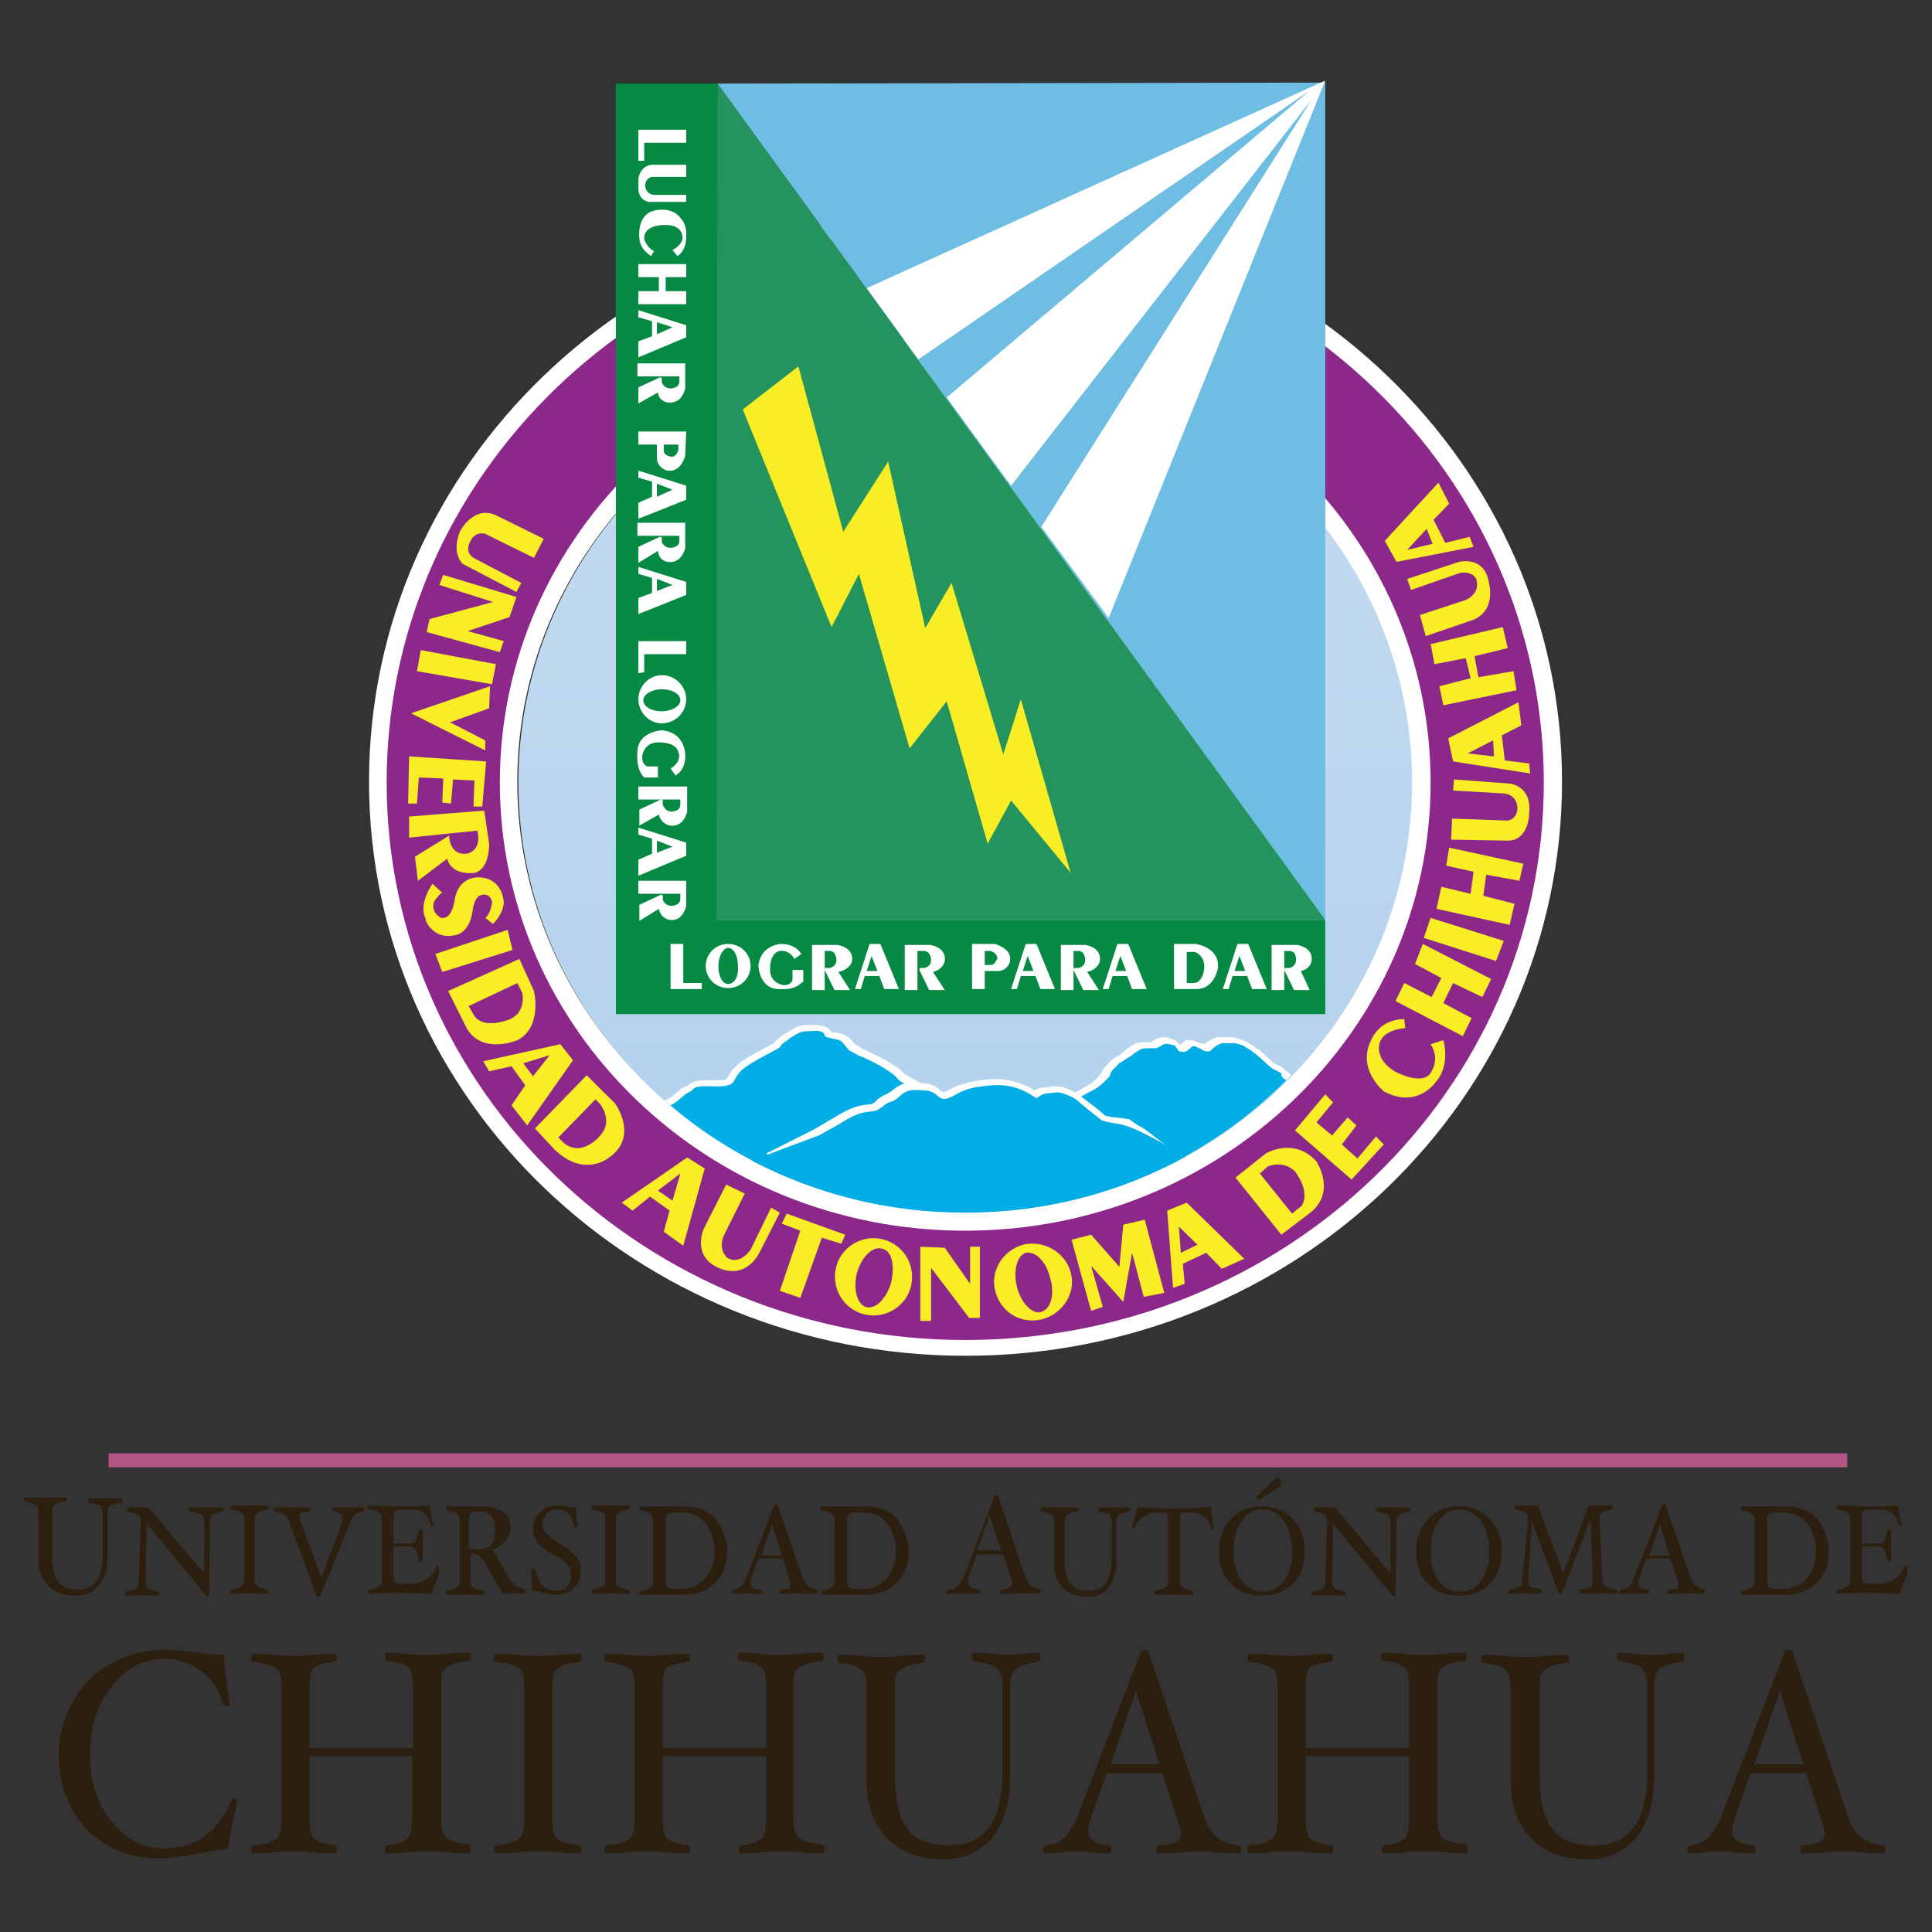
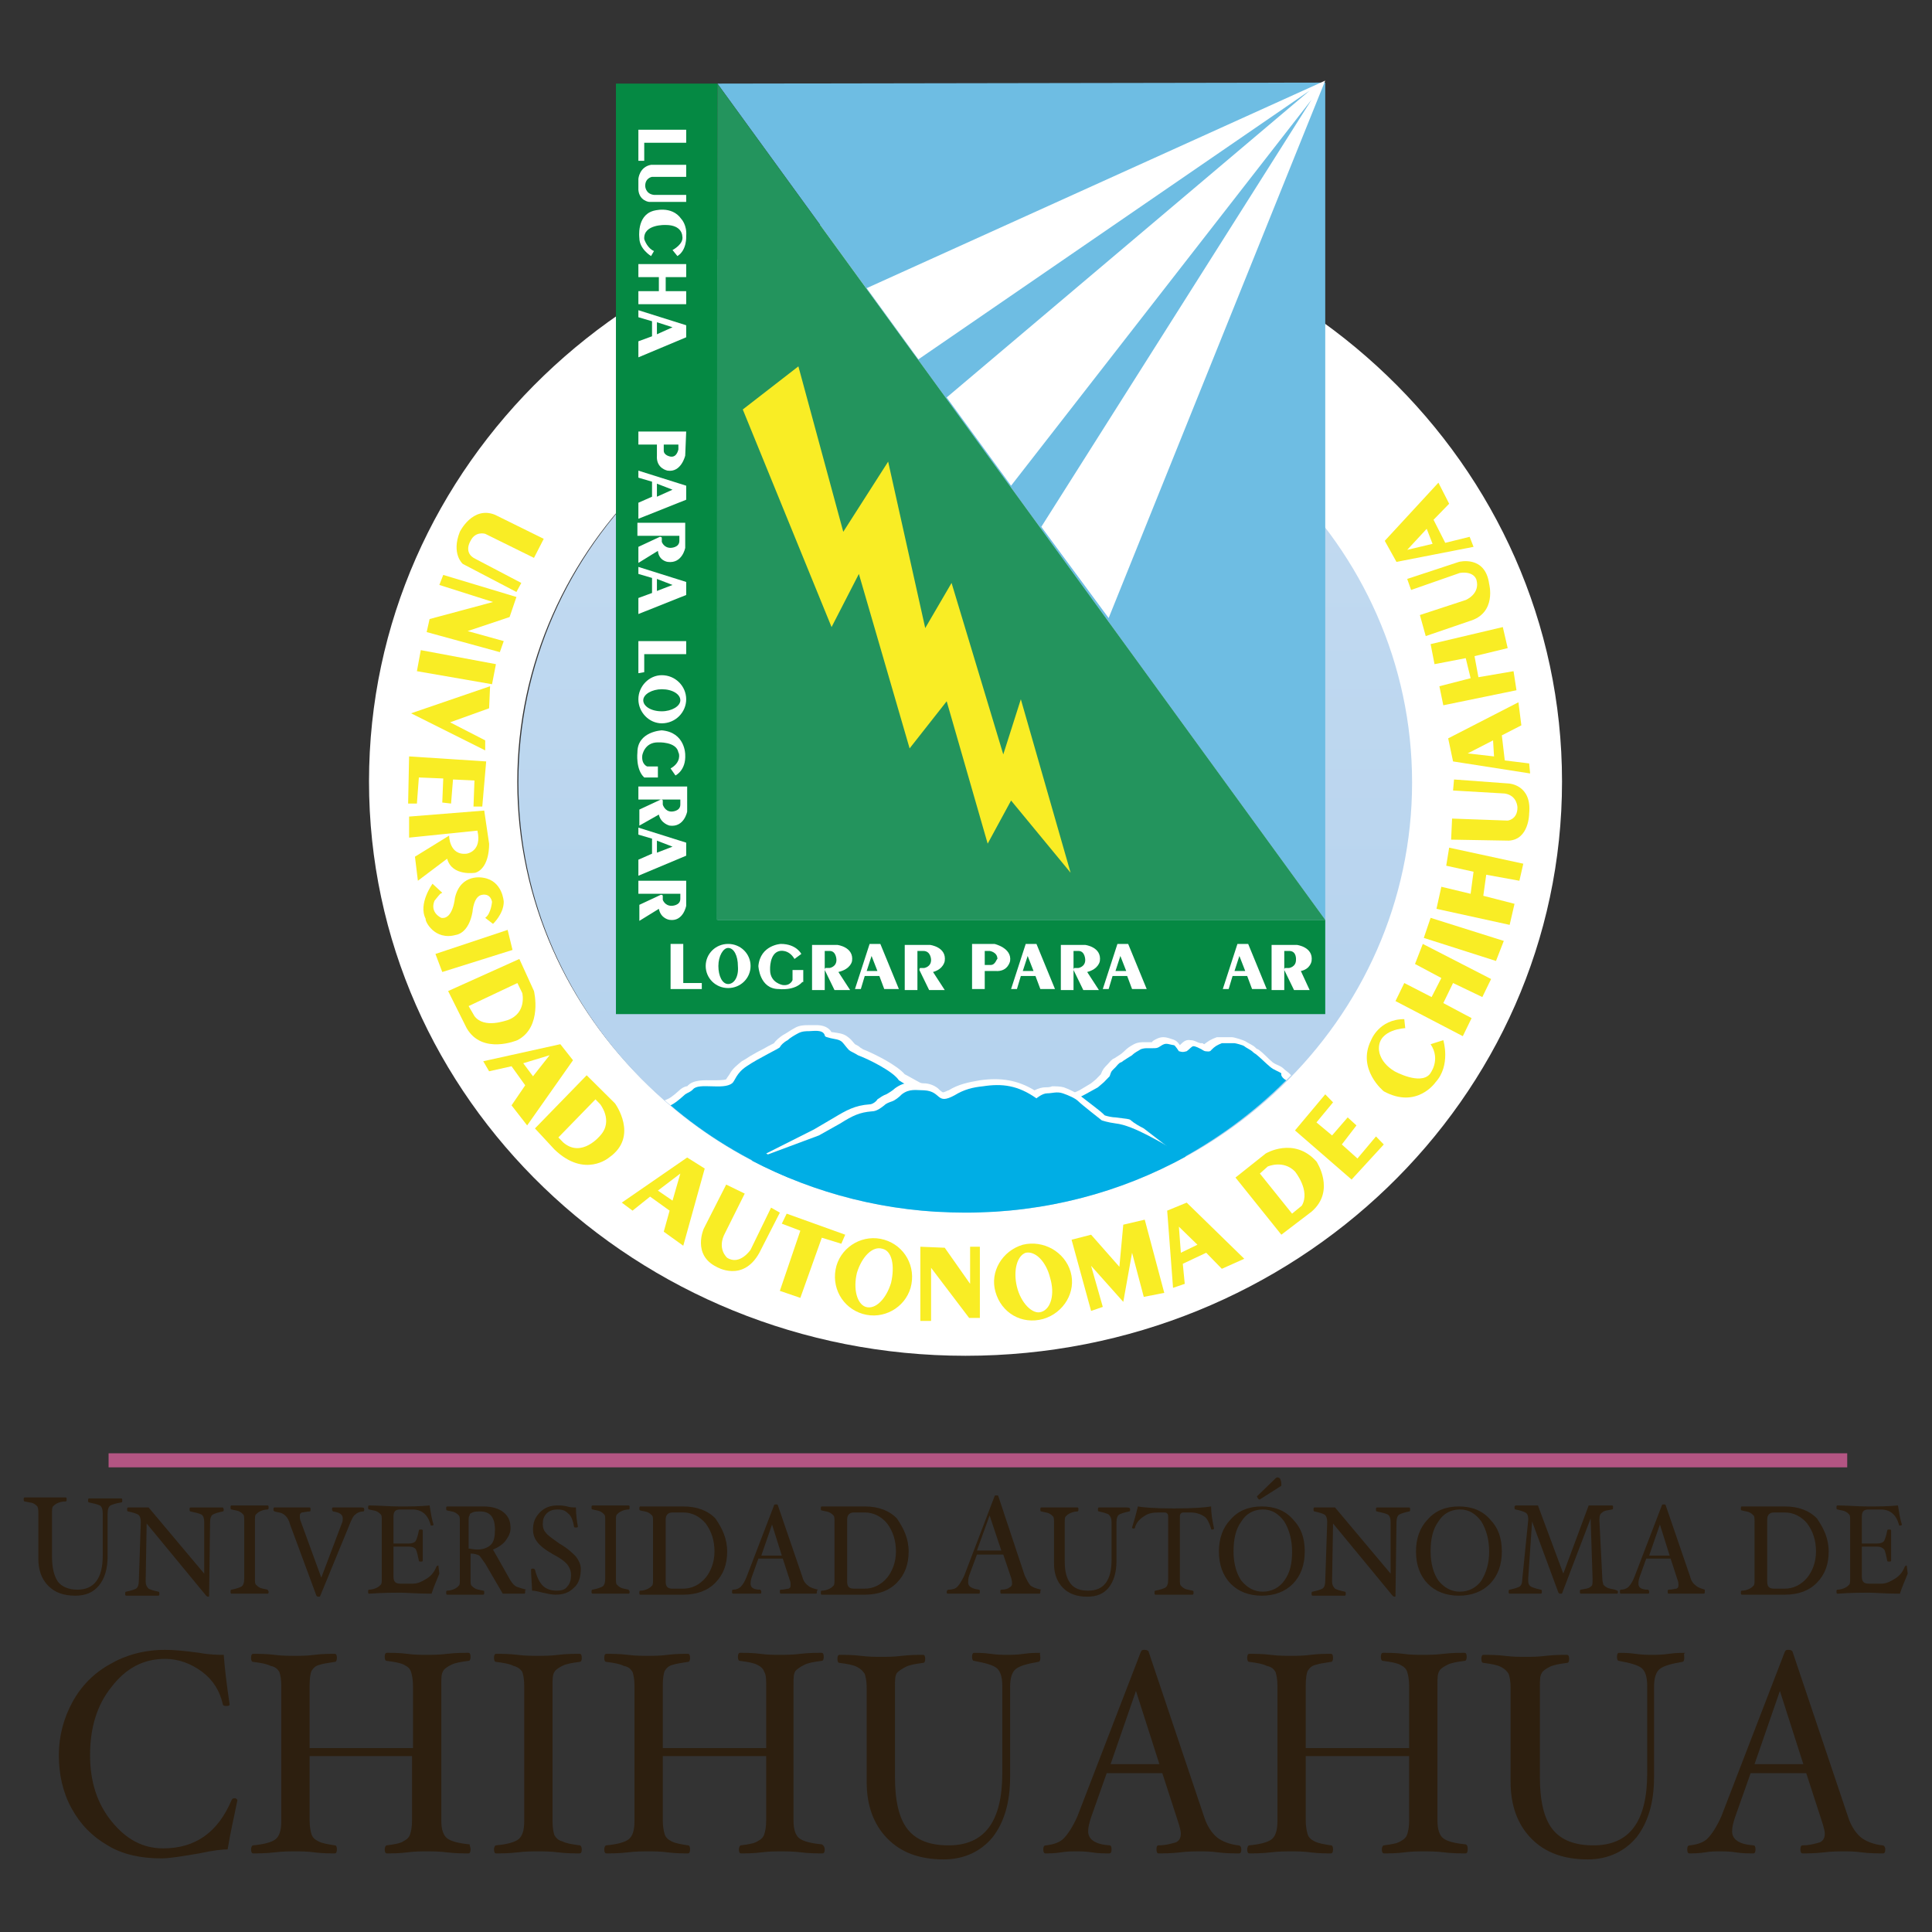
<svg xmlns="http://www.w3.org/2000/svg" xmlns:ns1="http://sodipodi.sourceforge.net/DTD/sodipodi-0.dtd" xmlns:ns2="http://www.inkscape.org/namespaces/inkscape" version="1.1" id="Capa_1" x="0px" y="0px" viewBox="0 0 400 400" style="enable-background:new 0 0 400 400;" xml:space="preserve">
  <rect x="0" y="0" width="400" height="400" fill="#333333" stroke="none" />
  <style type="text/css">
	.st0{fill:#FFFFFF;}
	.st1{fill-rule:evenodd;clip-rule:evenodd;fill:#2D1F0F;}
	.st2{fill:#B35583;}
	.st3{fill:url(#path4297_1_);}
	.st4{fill:#00AEE5;}
	.st5{fill:#8C2889;}
	.st6{fill:#6EBDE3;}
	.st7{fill:#058943;}
	.st8{fill:#F9ED25;}
	.st9{fill:#23945D;}
</style>
  <g id="Layer_1">
    <path class="st0" d="M199.8,43C131.7,43,76.4,96.2,76.4,161.8s55.3,118.9,123.5,118.9s123.5-53.2,123.5-118.9S268,43,199.8,43z    M199.6,250.6c-51.1,0-92.5-39.7-92.5-88.7s41.4-88.7,92.5-88.7s92.5,39.7,92.5,88.7S250.6,250.6,199.6,250.6z" />
    <ns1:namedview bordercolor="#666666" borderopacity="1" gridtolerance="10" guidetolerance="10" id="namedview4404" ns2:current-layer="g4401" ns2:cx="218.70529" ns2:cy="144.02985" ns2:pageopacity="0" ns2:pageshadow="2" ns2:snap-center="true" ns2:snap-object-midpoints="true" ns2:window-height="705" ns2:window-maximized="1" ns2:window-width="1366" ns2:window-x="-8" ns2:window-y="-8" ns2:zoom="0.99605075" objecttolerance="10" pagecolor="#ffffff" showgrid="false">
		</ns1:namedview>
    <g id="g4401">
      <g id="g4399" transform="matrix(2.02,0,0,2.076,-202.544,-117.424)">
        <path class="st1" d="M112.8,206.2c0,0.1,0,0.2-0.1,0.2c-0.6,0.1-0.9,0.2-1.1,0.3c-0.2,0.1-0.3,0.4-0.3,0.8v4.3     c0,1.2-0.3,2.2-0.9,2.9c-0.6,0.7-1.4,1-2.4,1c-1.2,0-2.1-0.3-2.8-1c-0.7-0.7-1-1.6-1-2.7v-4.5c0-0.3,0-0.5-0.1-0.7     c-0.1-0.1-0.2-0.2-0.4-0.3c-0.2-0.1-0.5-0.1-0.9-0.2c-0.1,0-0.1-0.1-0.1-0.2c0-0.1,0-0.2,0.1-0.2c0.3,0,0.6,0,1.1,0     c0.4,0,0.7,0,1,0c0.3,0,0.6,0,1,0c0.4,0,0.8,0,1.1,0c0.1,0,0.1,0.1,0.1,0.2c0,0.1,0,0.2-0.1,0.2c-0.4,0-0.7,0.1-0.9,0.2     c-0.2,0.1-0.3,0.2-0.4,0.3c-0.1,0.1-0.1,0.4-0.1,0.7l0,4.3c0,1.1,0.2,1.9,0.6,2.5c0.4,0.5,1.1,0.8,2,0.8c1.7,0,2.6-1.1,2.6-3.4     v-4.2c0-0.4-0.1-0.7-0.3-0.8c-0.2-0.1-0.6-0.2-1.1-0.3c-0.1,0-0.1-0.1-0.1-0.2c0-0.1,0-0.2,0.1-0.2c0.2,0,0.5,0,0.8,0     c0.3,0,0.6,0,0.8,0c0.2,0,0.5,0,0.8,0c0.3,0,0.6,0,0.8,0C112.8,206,112.8,206,112.8,206.2L112.8,206.2z M124.6,236.1     c-0.3,1.5-0.7,3.1-1,4.9c-0.5,0-1.5,0.1-2.9,0.4c-1.8,0.3-3.1,0.5-3.9,0.5c-2.1,0-4-0.4-5.5-1.3c-1.6-0.9-2.8-2.1-3.7-3.7     c-0.9-1.6-1.3-3.4-1.3-5.3c0-1.9,0.5-3.7,1.4-5.3c0.9-1.6,2.2-2.9,3.9-3.8c1.6-0.9,3.5-1.4,5.6-1.4c0.9,0,2,0.1,3.5,0.3     c1.1,0.2,2,0.2,2.5,0.2c0.1,1.3,0.3,3,0.6,4.9c0,0.2-0.1,0.2-0.4,0.2c-0.2,0-0.3-0.1-0.3-0.2c-0.3-1.3-1-2.4-2.1-3.2     c-1.1-0.8-2.4-1.3-3.8-1.3c-2.2,0-4,0.9-5.5,2.8c-1.5,1.8-2.2,4.1-2.2,6.8c0,2.6,0.7,4.8,2.2,6.6c1.5,1.8,3.2,2.7,5.3,2.7     c3.3,0,5.6-1.6,7-4.8c0.1-0.2,0.2-0.2,0.4-0.2C124.4,235.9,124.6,236,124.6,236.1L124.6,236.1z M148.5,241c0,0.3-0.1,0.4-0.2,0.4     c-0.6,0-1.4,0-2.2-0.1c-0.8-0.1-1.5-0.1-2.1-0.1c-0.6,0-1.2,0-2,0.1c-0.8,0.1-1.5,0.1-2.1,0.1c-0.1,0-0.2-0.1-0.2-0.4     c0-0.2,0.1-0.4,0.2-0.4c0.8-0.1,1.4-0.2,1.7-0.4c0.4-0.2,0.6-0.4,0.7-0.7c0.1-0.3,0.2-0.7,0.2-1.4v-6.4H132v6.4     c0,0.6,0.1,1.1,0.2,1.4c0.1,0.3,0.3,0.5,0.7,0.7c0.4,0.2,1,0.3,1.7,0.4c0.1,0,0.2,0.1,0.2,0.4c0,0.3-0.1,0.4-0.2,0.4     c-0.6,0-1.3,0-2.1-0.1c-0.7-0.1-1.4-0.1-2-0.1c-0.6,0-1.3,0-2.1,0.1c-0.9,0.1-1.6,0.1-2.2,0.1c-0.1,0-0.2-0.1-0.2-0.4     c0-0.2,0.1-0.4,0.2-0.4c1.1-0.1,1.9-0.3,2.3-0.6c0.4-0.3,0.6-0.9,0.6-1.8l0-13.5c0-0.7-0.1-1.1-0.2-1.4c-0.2-0.3-0.4-0.5-0.9-0.6     c-0.4-0.2-1-0.3-1.8-0.4c-0.1,0-0.2-0.1-0.2-0.4c0-0.3,0.1-0.4,0.2-0.4c0.6,0,1.4,0,2.2,0.1c0.8,0.1,1.5,0.1,2.1,0.1     c0.6,0,1.2,0,2-0.1c0.8-0.1,1.5-0.1,2.1-0.1c0.1,0,0.2,0.1,0.2,0.4c0,0.3-0.1,0.4-0.2,0.4c-0.7,0.1-1.3,0.2-1.6,0.3     c-0.4,0.1-0.6,0.3-0.8,0.6c-0.1,0.2-0.2,0.7-0.2,1.5v6.2h10.6v-6.2c0-0.6-0.1-1.1-0.2-1.4c-0.1-0.3-0.3-0.5-0.7-0.7     c-0.4-0.2-1-0.3-1.8-0.4c-0.1,0-0.2-0.1-0.2-0.4c0-0.3,0.1-0.4,0.2-0.4c0.6,0,1.3,0,2.1,0.1c0.7,0.1,1.4,0.1,2,0.1     c0.6,0,1.3,0,2.1-0.1c0.9-0.1,1.6-0.1,2.2-0.1c0.1,0,0.2,0.1,0.2,0.4c0,0.3-0.1,0.4-0.2,0.4c-0.8,0.1-1.4,0.2-1.8,0.4     c-0.4,0.2-0.7,0.4-0.8,0.6c-0.2,0.3-0.2,0.7-0.2,1.4v13.5c0,0.9,0.2,1.5,0.6,1.8c0.4,0.3,1.2,0.5,2.3,0.6     C148.4,240.6,148.5,240.8,148.5,241L148.5,241z M159.9,241c0,0.3-0.1,0.4-0.2,0.4c-0.6,0-1.4,0-2.2-0.1c-0.8-0.1-1.5-0.1-2.1-0.1     c-0.6,0-1.3,0-2.1,0.1c-0.9,0.1-1.6,0.1-2.2,0.1c-0.1,0-0.2-0.1-0.2-0.4c0-0.2,0.1-0.4,0.2-0.4c1.1-0.1,1.9-0.3,2.3-0.6     c0.4-0.3,0.6-0.9,0.6-1.8v-13.5c0-0.7-0.1-1.1-0.2-1.4c-0.2-0.3-0.5-0.5-0.9-0.6c-0.4-0.2-1-0.3-1.8-0.4c-0.1,0-0.2-0.1-0.2-0.4     c0-0.3,0.1-0.4,0.2-0.4c0.6,0,1.4,0,2.2,0.1c0.8,0.1,1.5,0.1,2.1,0.1c0.6,0,1.3,0,2.1-0.1c0.8-0.1,1.6-0.1,2.2-0.1     c0.1,0,0.2,0.1,0.2,0.4c0,0.3-0.1,0.4-0.2,0.4c-0.8,0.1-1.4,0.2-1.8,0.4c-0.4,0.2-0.7,0.4-0.8,0.6c-0.2,0.3-0.2,0.7-0.2,1.4v13.5     c0,0.7,0.1,1.1,0.2,1.4c0.2,0.3,0.4,0.5,0.8,0.6c0.4,0.2,1,0.3,1.8,0.4C159.8,240.6,159.9,240.8,159.9,241L159.9,241z M184.8,241     c0,0.3-0.1,0.4-0.2,0.4c-0.6,0-1.4,0-2.2-0.1c-0.8-0.1-1.5-0.1-2.1-0.1c-0.6,0-1.2,0-2,0.1c-0.8,0.1-1.5,0.1-2.1,0.1     c-0.1,0-0.2-0.1-0.2-0.4c0-0.2,0.1-0.4,0.2-0.4c0.8-0.1,1.4-0.2,1.7-0.4c0.4-0.2,0.6-0.4,0.7-0.7c0.1-0.3,0.2-0.7,0.2-1.4v-6.4     h-10.6v6.4c0,0.6,0.1,1.1,0.2,1.4c0.1,0.3,0.3,0.5,0.7,0.7c0.4,0.2,1,0.3,1.7,0.4c0.1,0,0.2,0.1,0.2,0.4c0,0.3-0.1,0.4-0.2,0.4     c-0.6,0-1.3,0-2.1-0.1c-0.7-0.1-1.4-0.1-2-0.1c-0.6,0-1.3,0-2.1,0.1c-0.9,0.1-1.6,0.1-2.2,0.1c-0.1,0-0.2-0.1-0.2-0.4     c0-0.2,0.1-0.4,0.2-0.4c1.1-0.1,1.9-0.3,2.3-0.6c0.4-0.3,0.6-0.9,0.6-1.8v-13.5c0-0.7-0.1-1.1-0.2-1.4c-0.2-0.3-0.4-0.5-0.9-0.6     c-0.4-0.2-1-0.3-1.8-0.4c-0.1,0-0.2-0.1-0.2-0.4c0-0.3,0.1-0.4,0.2-0.4c0.6,0,1.4,0,2.2,0.1c0.8,0.1,1.5,0.1,2.1,0.1     c0.6,0,1.2,0,2-0.1c0.8-0.1,1.5-0.1,2.1-0.1c0.1,0,0.2,0.1,0.2,0.4c0,0.3-0.1,0.4-0.2,0.4c-0.7,0.1-1.3,0.2-1.6,0.3     c-0.4,0.1-0.6,0.3-0.8,0.6c-0.1,0.2-0.2,0.7-0.2,1.5l0,6.2h10.6v-6.2c0-0.6,0-1.1-0.2-1.4c-0.1-0.3-0.3-0.5-0.7-0.7     c-0.4-0.2-1-0.3-1.8-0.4c-0.1,0-0.2-0.1-0.2-0.4c0-0.3,0.1-0.4,0.2-0.4c0.6,0,1.3,0,2.1,0.1c0.7,0.1,1.4,0.1,2,0.1     c0.6,0,1.3,0,2.1-0.1c0.9-0.1,1.6-0.1,2.2-0.1c0.1,0,0.2,0.1,0.2,0.4c0,0.3-0.1,0.4-0.2,0.4c-0.8,0.1-1.4,0.2-1.8,0.4     c-0.4,0.2-0.7,0.4-0.9,0.6c-0.2,0.3-0.2,0.7-0.2,1.4v13.5c0,0.9,0.2,1.5,0.6,1.8c0.4,0.3,1.2,0.5,2.3,0.6     C184.7,240.6,184.8,240.8,184.8,241L184.8,241z M206.9,221.9c0,0.3-0.1,0.4-0.2,0.4c-1.2,0.2-1.9,0.4-2.3,0.7     c-0.4,0.3-0.6,0.9-0.6,1.8v9c0,2.5-0.6,4.5-1.8,6c-1.2,1.4-2.9,2.2-5,2.2c-2.5,0-4.4-0.7-5.8-2.1c-1.4-1.4-2.1-3.3-2.1-5.6v-9.4     c0-0.7-0.1-1.1-0.2-1.4c-0.2-0.3-0.4-0.5-0.8-0.7c-0.4-0.2-1-0.3-1.8-0.4c-0.1,0-0.2-0.1-0.2-0.4c0-0.3,0.1-0.4,0.2-0.4     c0.6,0,1.4,0,2.2,0.1c0.8,0.1,1.5,0.1,2.1,0.1c0.6,0,1.3,0,2.1-0.1c0.9-0.1,1.6-0.1,2.2-0.1c0.1,0,0.2,0.1,0.2,0.4     c0,0.3-0.1,0.4-0.2,0.4c-0.8,0.1-1.4,0.2-1.8,0.4c-0.4,0.2-0.7,0.4-0.9,0.6c-0.2,0.3-0.2,0.7-0.2,1.4v9c0,2.3,0.4,4.1,1.3,5.2     c0.9,1.1,2.3,1.6,4.2,1.6c3.7,0,5.5-2.4,5.5-7.2v-8.7c0-0.9-0.2-1.5-0.6-1.8c-0.4-0.3-1.2-0.5-2.3-0.7c-0.1,0-0.2-0.1-0.2-0.4     c0-0.3,0.1-0.4,0.2-0.4c0.4,0,1,0,1.7,0.1c0.7,0.1,1.3,0.1,1.7,0.1c0.4,0,1,0,1.7-0.1c0.7-0.1,1.3-0.1,1.7-0.1     C206.8,221.5,206.9,221.6,206.9,221.9L206.9,221.9z M227.5,241c0,0.3-0.1,0.4-0.2,0.4c-0.6,0-1.4,0-2.2-0.1     c-0.7-0.1-1.3-0.1-1.8-0.1c-0.6,0-1.3,0-2.1,0.1c-0.9,0.1-1.6,0.1-2.2,0.1c-0.1,0-0.2-0.1-0.2-0.4s0.1-0.4,0.2-0.4     c0.8,0,1.4-0.2,1.8-0.3c0.4-0.2,0.5-0.5,0.5-0.9c0-0.2-0.1-0.6-0.3-1.2l-1.6-4.8h-5.7l-1.6,4.4c-0.2,0.6-0.3,1-0.3,1.4     c0,0.8,0.7,1.3,2.2,1.4c0.1,0,0.2,0.1,0.2,0.4c0,0.3-0.1,0.4-0.2,0.4c-0.6,0-1.2,0-1.8-0.1c-0.6-0.1-1.2-0.1-1.7-0.1     c-0.4,0-0.9,0-1.5,0.1c-0.6,0.1-1.2,0.1-1.6,0.1c-0.1,0-0.2-0.1-0.2-0.4c0-0.3,0.1-0.4,0.3-0.4c0.8-0.1,1.4-0.3,1.8-0.7     c0.4-0.4,0.9-1.1,1.4-2.2l6.5-16.4c0.1-0.2,0.2-0.2,0.4-0.2c0.2,0,0.4,0.1,0.4,0.2l5.7,16.5c0.3,0.9,0.8,1.6,1.3,2     c0.5,0.4,1.3,0.7,2.2,0.8C227.4,240.6,227.5,240.8,227.5,241L227.5,241z M219.1,232.5l-2.4-7.3l-2.6,7.3H219.1L219.1,232.5z      M250.7,241c0,0.3-0.1,0.4-0.2,0.4c-0.6,0-1.4,0-2.2-0.1c-0.8-0.1-1.5-0.1-2.1-0.1c-0.6,0-1.2,0-2,0.1c-0.8,0.1-1.5,0.1-2.1,0.1     c-0.1,0-0.2-0.1-0.2-0.4c0-0.2,0.1-0.4,0.2-0.4c0.8-0.1,1.4-0.2,1.7-0.4c0.4-0.2,0.6-0.4,0.7-0.7c0.1-0.3,0.2-0.7,0.2-1.4v-6.4     h-10.6v6.4c0,0.6,0.1,1.1,0.2,1.4c0.1,0.3,0.3,0.5,0.7,0.7c0.4,0.2,1,0.3,1.7,0.4c0.1,0,0.2,0.1,0.2,0.4c0,0.3-0.1,0.4-0.2,0.4     c-0.6,0-1.3,0-2.1-0.1c-0.7-0.1-1.4-0.1-2-0.1c-0.6,0-1.3,0-2.1,0.1c-0.9,0.1-1.6,0.1-2.2,0.1c-0.1,0-0.2-0.1-0.2-0.4     c0-0.2,0.1-0.4,0.2-0.4c1.1-0.1,1.9-0.3,2.3-0.6c0.4-0.3,0.6-0.9,0.6-1.8v-13.5c0-0.7-0.1-1.1-0.2-1.4c-0.2-0.3-0.4-0.5-0.9-0.6     c-0.4-0.2-1-0.3-1.8-0.4c-0.1,0-0.2-0.1-0.2-0.4c0-0.3,0.1-0.4,0.2-0.4c0.6,0,1.4,0,2.2,0.1c0.8,0.1,1.5,0.1,2.1,0.1     c0.6,0,1.2,0,2-0.1c0.8-0.1,1.5-0.1,2.1-0.1c0.1,0,0.2,0.1,0.2,0.4c0,0.3-0.1,0.4-0.2,0.4c-0.7,0.1-1.3,0.2-1.6,0.3     c-0.4,0.1-0.6,0.3-0.8,0.6c-0.1,0.2-0.2,0.7-0.2,1.5l0,6.2h10.6v-6.2c0-0.6-0.1-1.1-0.2-1.4c-0.1-0.3-0.3-0.5-0.7-0.7     c-0.4-0.2-1-0.3-1.8-0.4c-0.1,0-0.2-0.1-0.2-0.4c0-0.3,0.1-0.4,0.2-0.4c0.6,0,1.3,0,2.1,0.1c0.7,0.1,1.4,0.1,2,0.1     c0.6,0,1.3,0,2.1-0.1c0.9-0.1,1.6-0.1,2.2-0.1c0.1,0,0.2,0.1,0.2,0.4c0,0.3-0.1,0.4-0.2,0.4c-0.8,0.1-1.4,0.2-1.8,0.4     c-0.4,0.2-0.7,0.4-0.8,0.6c-0.2,0.3-0.2,0.7-0.2,1.4v13.5c0,0.9,0.2,1.5,0.6,1.8c0.4,0.3,1.2,0.5,2.3,0.6     C250.7,240.6,250.7,240.8,250.7,241L250.7,241z M272.9,221.9c0,0.3-0.1,0.4-0.2,0.4c-1.2,0.2-1.9,0.4-2.3,0.7     c-0.4,0.3-0.6,0.9-0.6,1.8v9c0,2.5-0.6,4.5-1.8,6c-1.2,1.4-2.9,2.2-5,2.2c-2.5,0-4.4-0.7-5.8-2.1c-1.4-1.4-2.1-3.3-2.1-5.6v-9.4     c0-0.7-0.1-1.1-0.2-1.4c-0.2-0.3-0.4-0.5-0.8-0.7c-0.4-0.2-1-0.3-1.8-0.4c-0.1,0-0.2-0.1-0.2-0.4c0-0.3,0.1-0.4,0.2-0.4     c0.6,0,1.4,0,2.2,0.1c0.8,0.1,1.5,0.1,2.1,0.1c0.6,0,1.3,0,2.1-0.1c0.9-0.1,1.6-0.1,2.2-0.1c0.1,0,0.2,0.1,0.2,0.4     c0,0.3-0.1,0.4-0.2,0.4c-0.8,0.1-1.4,0.2-1.8,0.4c-0.4,0.2-0.7,0.4-0.8,0.6c-0.2,0.3-0.2,0.7-0.2,1.4v9c0,2.3,0.4,4.1,1.3,5.2     c0.9,1.1,2.3,1.6,4.2,1.6c3.7,0,5.5-2.4,5.5-7.2v-8.7c0-0.9-0.2-1.5-0.6-1.8c-0.4-0.3-1.2-0.5-2.3-0.7c-0.1,0-0.2-0.1-0.2-0.4     c0-0.3,0.1-0.4,0.2-0.4c0.4,0,1,0,1.7,0.1c0.7,0.1,1.3,0.1,1.7,0.1c0.4,0,1,0,1.7-0.1c0.7-0.1,1.3-0.1,1.7-0.1     C272.8,221.5,272.9,221.6,272.9,221.9L272.9,221.9z M293.5,241c0,0.3-0.1,0.4-0.2,0.4c-0.6,0-1.4,0-2.2-0.1     c-0.7-0.1-1.3-0.1-1.8-0.1c-0.6,0-1.3,0-2.1,0.1c-0.9,0.1-1.6,0.1-2.2,0.1c-0.1,0-0.2-0.1-0.2-0.4s0.1-0.4,0.2-0.4     c0.8,0,1.4-0.2,1.8-0.3c0.4-0.2,0.5-0.5,0.5-0.9c0-0.2-0.1-0.6-0.3-1.2l-1.6-4.8h-5.7l-1.6,4.4c-0.2,0.6-0.3,1-0.3,1.4     c0,0.8,0.7,1.3,2.2,1.4c0.1,0,0.2,0.1,0.2,0.4c0,0.3-0.1,0.4-0.2,0.4c-0.6,0-1.2,0-1.8-0.1c-0.6-0.1-1.2-0.1-1.7-0.1     c-0.4,0-0.9,0-1.5,0.1c-0.6,0.1-1.2,0.1-1.6,0.1c-0.1,0-0.2-0.1-0.2-0.4c0-0.3,0.1-0.4,0.3-0.4c0.8-0.1,1.4-0.3,1.8-0.7     c0.4-0.4,0.9-1.1,1.4-2.2l6.5-16.4c0.1-0.2,0.2-0.2,0.4-0.2c0.2,0,0.4,0.1,0.4,0.2l5.7,16.5c0.3,0.9,0.8,1.6,1.3,2     c0.5,0.4,1.3,0.7,2.2,0.8C293.4,240.6,293.5,240.8,293.5,241L293.5,241z M285.1,232.5l-2.4-7.3l-2.6,7.3H285.1L285.1,232.5z      M254.2,211.3c0,1.3-0.4,2.4-1.2,3.2c-0.8,0.8-1.9,1.2-3.2,1.2c-1.3,0-2.4-0.4-3.2-1.2c-0.8-0.8-1.2-1.9-1.2-3.2     c0-1.3,0.4-2.4,1.2-3.2c0.8-0.9,1.9-1.3,3.2-1.3c1.3,0,2.4,0.4,3.2,1.3C253.8,208.9,254.2,209.9,254.2,211.3L254.2,211.3z      M252.9,211.3c0-1.2-0.3-2.2-0.8-3c-0.6-0.8-1.3-1.2-2.2-1.2c-0.9,0-1.7,0.4-2.2,1.2c-0.6,0.8-0.8,1.8-0.8,3     c0,1.2,0.3,2.2,0.8,2.9c0.6,0.7,1.3,1.1,2.2,1.1c0.9,0,1.7-0.4,2.2-1.1C252.6,213.4,252.9,212.5,252.9,211.3L252.9,211.3z      M266.1,215.3c0,0.1,0,0.2-0.1,0.2c-0.3,0-0.6,0-1,0c-0.4,0-0.7,0-0.9,0c-0.2,0-0.5,0-0.9,0c-0.4,0-0.7,0-0.9,0     c-0.1,0-0.1-0.1-0.1-0.2c0-0.1,0-0.2,0.1-0.2c0.5-0.1,0.8-0.1,1-0.3c0.2-0.1,0.2-0.3,0.2-0.7v-0.1l-0.2-6l-2.9,7.4     c0,0.1-0.1,0.1-0.2,0.1c-0.1,0-0.1,0-0.2-0.1l-2.7-7.1l-0.4,5.7c0,0.1,0,0.1,0,0.2c0,0.3,0.1,0.5,0.3,0.6c0.2,0.1,0.5,0.2,1,0.3     c0.1,0,0.1,0.1,0.1,0.2c0,0.1,0,0.2-0.1,0.2c-0.2,0-0.5,0-0.8,0c-0.3,0-0.6,0-0.8,0c-0.2,0-0.5,0-0.8,0c-0.3,0-0.6,0-0.8,0     c-0.1,0-0.1-0.1-0.1-0.2c0-0.1,0-0.2,0.1-0.2c0.5-0.1,0.8-0.2,1-0.3c0.2-0.1,0.3-0.4,0.3-0.8l0.6-5.8c0-0.1,0-0.1,0-0.2     c0-0.3-0.1-0.5-0.3-0.6c-0.2-0.1-0.5-0.2-1-0.3c-0.1,0-0.1-0.1-0.1-0.2l0-0.1l0.1-0.1c0.1,0,0.4,0,0.6,0c0.2,0,0.4,0,0.5,0     c0.1,0,0.3,0,0.6,0c0.3,0,0.5,0,0.6,0l2.6,6.8l2.6-6.8c0.2,0,0.4,0,0.6,0c0.2,0,0.4,0,0.6,0c0.2,0,0.4,0,0.6,0c0.2,0,0.5,0,0.6,0     c0.1,0,0.1,0.1,0.1,0.2c0,0.1,0,0.2-0.1,0.2c-0.5,0.1-0.8,0.1-1,0.3c-0.2,0.1-0.3,0.3-0.3,0.7v0.1l0.3,5.8c0,0.3,0.1,0.5,0.1,0.6     c0.1,0.1,0.2,0.2,0.4,0.3c0.2,0.1,0.4,0.1,0.8,0.2C266,215.2,266.1,215.2,266.1,215.3L266.1,215.3z M275,215.3     c0,0.1,0,0.2-0.1,0.2c-0.3,0-0.6,0-0.9,0c-0.3,0-0.6,0-0.8,0c-0.2,0-0.5,0-0.9,0c-0.4,0-0.7,0-1,0c-0.1,0-0.1-0.1-0.1-0.2     c0-0.1,0-0.2,0.1-0.2c0.4,0,0.6-0.1,0.8-0.1c0.2-0.1,0.2-0.2,0.2-0.4c0-0.1,0-0.3-0.1-0.5l-0.7-2.1h-2.5l-0.7,1.9     c-0.1,0.3-0.1,0.5-0.1,0.6c0,0.4,0.3,0.6,1,0.6c0,0,0.1,0.1,0.1,0.2c0,0.1,0,0.2-0.1,0.2c-0.2,0-0.5,0-0.8,0c-0.3,0-0.5,0-0.7,0     c-0.2,0-0.4,0-0.6,0c-0.3,0-0.5,0-0.7,0c-0.1,0-0.1-0.1-0.1-0.2c0-0.1,0-0.2,0.1-0.2c0.3,0,0.6-0.1,0.8-0.3     c0.2-0.2,0.4-0.5,0.6-1l2.8-7.1c0-0.1,0.1-0.1,0.2-0.1c0.1,0,0.2,0,0.2,0.1l2.5,7.1c0.1,0.4,0.3,0.7,0.6,0.9     c0.2,0.2,0.6,0.3,0.9,0.4C275,215.2,275,215.2,275,215.3L275,215.3z M271.4,211.7l-1-3.1l-1.1,3.1H271.4L271.4,211.7z      M287.7,211.3c0,1.3-0.4,2.3-1.2,3.1c-0.8,0.8-1.9,1.2-3.3,1.2c-0.2,0-0.5,0-1.1,0c-0.5,0-0.9,0-1.1,0c-0.7,0-1.5,0-2.2,0     c-0.1,0-0.1-0.1-0.1-0.2c0-0.1,0-0.2,0.1-0.2c0.3,0,0.6-0.1,0.8-0.2c0.2-0.1,0.3-0.2,0.4-0.3c0.1-0.1,0.1-0.3,0.1-0.6v-5.8     c0-0.3,0-0.5-0.1-0.6c-0.1-0.1-0.2-0.2-0.4-0.3c-0.2-0.1-0.4-0.1-0.8-0.2c-0.1,0-0.1-0.1-0.1-0.2c0-0.1,0-0.2,0.1-0.2     c0.5,0,1.2,0,2.2,0c0.2,0,0.6,0,1.1,0c0.5,0,0.9,0,1.1,0c1.4,0,2.5,0.4,3.3,1.2C287.2,209,287.7,210,287.7,211.3L287.7,211.3z      M286.4,211.3c0-1.1-0.3-2-0.9-2.8c-0.6-0.7-1.4-1.1-2.3-1.1h0l-1.1,0c-0.5,0-0.7,0.3-0.7,0.7v6.2c0,0.5,0.2,0.7,0.7,0.7l1.1,0     c0.9,0,1.7-0.4,2.3-1.1C286,213.3,286.4,212.4,286.4,211.3L286.4,211.3z M295.8,213.5c-0.3,0.7-0.6,1.4-0.8,2     c-1.5,0-2.6-0.1-3.2-0.1c-0.6,0-1.7,0-3.2,0.1c-0.1,0-0.1-0.1-0.1-0.2c0-0.1,0-0.2,0.1-0.2c0.3,0,0.6-0.1,0.8-0.2     c0.2-0.1,0.3-0.2,0.4-0.3c0.1-0.1,0.1-0.3,0.1-0.6v-5.8c0-0.3,0-0.5-0.1-0.6c-0.1-0.1-0.2-0.2-0.4-0.3c-0.2-0.1-0.4-0.1-0.8-0.2     c-0.1,0-0.1-0.1-0.1-0.2c0-0.1,0-0.2,0.1-0.2c1,0,2,0.1,3.1,0.1c1.1,0,2.1,0,3.1-0.1c0.1,0.6,0.2,1.3,0.4,1.9     c0,0.1-0.1,0.1-0.2,0.1c-0.1,0-0.1,0-0.1-0.1c-0.3-1-0.9-1.5-1.9-1.5h-1.2c-0.5,0-0.7,0.2-0.7,0.7v2.7h1.5c0.4,0,0.7-0.1,0.8-0.3     c0.1-0.2,0.2-0.5,0.3-1c0-0.1,0.1-0.1,0.2-0.1c0.1,0,0.2,0,0.2,0.1c0,0.2,0,0.5,0,0.8c0,0.3,0,0.5,0,0.7c0,0.2,0,0.4,0,0.7     c0,0.3,0,0.6,0,0.8c0,0.1-0.1,0.1-0.2,0.1c-0.1,0-0.2,0-0.2-0.1c-0.1-0.5-0.2-0.9-0.3-1.1c-0.2-0.2-0.4-0.3-0.8-0.3h-1.5v3     c0,0.5,0.2,0.7,0.7,0.7h1.3c0.5,0,0.9-0.2,1.4-0.5c0.5-0.3,0.8-0.7,1-1.2l0.1-0.1l0.1,0L295.8,213.5L295.8,213.5z M123.2,207.1     c0,0.1,0,0.2-0.1,0.2c-0.5,0.1-0.8,0.2-1,0.3c-0.2,0.1-0.3,0.4-0.3,0.8l-0.1,7.3c0,0.1,0,0.1-0.1,0.1c0,0-0.1,0-0.2-0.1l-6.1-7.2     l-0.1,5.7l0,0.1c0,0.3,0.1,0.5,0.3,0.7c0.2,0.1,0.5,0.2,1,0.3c0.1,0,0.1,0.1,0.1,0.2c0,0.1,0,0.2-0.1,0.2c-0.2,0-0.5,0-0.9,0     c-0.3,0-0.6,0-0.8,0c-0.2,0-0.5,0-0.8,0c-0.3,0-0.6,0-0.8,0c-0.1,0-0.1-0.1-0.1-0.2c0-0.1,0-0.2,0.1-0.2c0.5-0.1,0.8-0.2,1-0.3     c0.2-0.1,0.3-0.4,0.3-0.8l0.2-5.8v-0.1c0-0.3-0.1-0.6-0.3-0.7c-0.2-0.1-0.5-0.2-1-0.3c-0.1,0-0.1-0.1-0.1-0.2     c0-0.1,0-0.2,0.1-0.2c0.1,0,0.3,0,0.6,0c0.2,0,0.4,0,0.5,0c0.1,0,0.3,0,0.5,0c0.2,0,0.4,0,0.5,0l5.7,6.6v-5.2     c0-0.3-0.1-0.6-0.3-0.7c-0.2-0.1-0.6-0.2-1.1-0.3c-0.1,0-0.1-0.1-0.1-0.2c0-0.1,0-0.2,0.1-0.2c0.2,0,0.5,0,0.9,0     c0.3,0,0.6,0,0.8,0c0.2,0,0.5,0,0.8,0c0.3,0,0.6,0,0.8,0C123.1,206.9,123.2,207,123.2,207.1L123.2,207.1z M127.8,215.3     c0,0.1,0,0.2-0.1,0.2c-0.3,0-0.6,0-0.9,0c-0.4,0-0.6,0-0.9,0c-0.2,0-0.5,0-0.9,0c-0.4,0-0.7,0-1,0c-0.1,0-0.1-0.1-0.1-0.2     c0-0.1,0-0.2,0.1-0.2c0.5-0.1,0.8-0.2,1-0.3c0.2-0.1,0.3-0.4,0.3-0.8l0-5.8c0-0.3,0-0.5-0.1-0.6c-0.1-0.1-0.2-0.2-0.4-0.3     c-0.2-0.1-0.4-0.1-0.8-0.2c-0.1,0-0.1-0.1-0.1-0.2c0-0.1,0-0.2,0.1-0.2c0.3,0,0.6,0,1,0c0.4,0,0.6,0,0.9,0c0.2,0,0.5,0,0.9,0     c0.4,0,0.7,0,0.9,0c0.1,0,0.1,0.1,0.1,0.2c0,0.1,0,0.2-0.1,0.2c-0.3,0-0.6,0.1-0.8,0.2c-0.2,0.1-0.3,0.2-0.4,0.3     c-0.1,0.1-0.1,0.3-0.1,0.6v5.8c0,0.3,0,0.5,0.1,0.6c0.1,0.1,0.2,0.2,0.4,0.3c0.2,0.1,0.4,0.1,0.8,0.2     C127.7,215.2,127.8,215.2,127.8,215.3L127.8,215.3z M137.6,207.1c0,0.1,0,0.2-0.1,0.2c-0.3,0-0.6,0.1-0.8,0.3     c-0.2,0.1-0.4,0.5-0.6,1l-3,7.1c0,0.1-0.1,0.1-0.2,0.1c-0.1,0-0.1,0-0.2-0.1l-2.7-7.1c-0.1-0.4-0.3-0.7-0.4-0.8     c-0.1-0.1-0.2-0.2-0.4-0.3c-0.2-0.1-0.4-0.1-0.8-0.2l-0.1-0.1l0-0.1c0-0.1,0-0.2,0.1-0.2c0.3,0,0.6,0,0.9,0c0.3,0,0.6,0,0.8,0     s0.5,0,0.9,0c0.4,0,0.7,0,1,0c0.1,0,0.1,0.1,0.1,0.2c0,0.1,0,0.2-0.1,0.2c-0.3,0-0.6,0.1-0.8,0.1c-0.2,0.1-0.2,0.2-0.2,0.4     c0,0.1,0,0.3,0.1,0.5l2.1,5.6l2.1-5.4c0.1-0.2,0.1-0.4,0.1-0.5c0-0.4-0.3-0.6-1-0.7c0,0-0.1-0.1-0.1-0.2c0-0.1,0-0.2,0.1-0.2     c0.2,0,0.4,0,0.7,0c0.3,0,0.6,0,0.8,0c0.2,0,0.4,0,0.7,0c0.3,0,0.5,0,0.7,0C137.6,206.9,137.6,207,137.6,207.1L137.6,207.1z      M145.3,213.5c-0.3,0.7-0.6,1.4-0.8,2c-1.5,0-2.6-0.1-3.2-0.1c-0.6,0-1.7,0-3.2,0.1c-0.1,0-0.1-0.1-0.1-0.2c0-0.1,0-0.2,0.1-0.2     c0.3,0,0.6-0.1,0.8-0.2c0.2-0.1,0.3-0.2,0.4-0.3c0.1-0.1,0.1-0.3,0.1-0.6v-5.8c0-0.3,0-0.5-0.1-0.6c-0.1-0.1-0.2-0.2-0.4-0.3     c-0.2-0.1-0.4-0.1-0.8-0.2c-0.1,0-0.1-0.1-0.1-0.2c0-0.1,0-0.2,0.1-0.2c1,0,2,0.1,3.1,0.1c1.1,0,2.1,0,3.1-0.1     c0.1,0.6,0.2,1.3,0.4,1.9c0,0.1-0.1,0.1-0.2,0.1c-0.1,0-0.1,0-0.1-0.1c-0.3-1-0.9-1.5-1.9-1.5h-1.2c-0.5,0-0.7,0.2-0.7,0.7v2.7     h1.5c0.4,0,0.7-0.1,0.8-0.3c0.1-0.2,0.2-0.5,0.3-1c0-0.1,0.1-0.1,0.2-0.1c0.1,0,0.2,0,0.2,0.1c0,0.2,0,0.5,0,0.8     c0,0.3,0,0.5,0,0.7c0,0.2,0,0.4,0,0.7c0,0.3,0,0.6,0,0.8c0,0.1-0.1,0.1-0.2,0.1c-0.1,0-0.2,0-0.2-0.1c-0.1-0.5-0.2-0.9-0.3-1.1     c-0.1-0.2-0.4-0.3-0.8-0.3h-1.5v3c0,0.5,0.2,0.7,0.7,0.7h1.3c0.5,0,0.9-0.2,1.4-0.5c0.5-0.3,0.8-0.7,1-1.2l0.1-0.1l0.1,0     L145.3,213.5L145.3,213.5z M154.1,215.3c0,0.1,0,0.2-0.1,0.2c-0.1,0-0.4,0-0.7,0c-0.2,0-0.4,0-0.5,0c-0.1,0-0.3,0-0.5,0     c-0.2,0-0.4,0-0.5,0l-1.8-3c-0.3-0.4-0.5-0.7-0.6-0.8c-0.2-0.1-0.5-0.2-0.9-0.2v2.6c0,0.3,0,0.5,0.1,0.6c0.1,0.1,0.2,0.2,0.4,0.3     c0.2,0.1,0.4,0.1,0.8,0.2c0.1,0,0.1,0.1,0.1,0.2c0,0.1,0,0.2-0.1,0.2c-0.3,0-0.6,0-1,0c-0.4,0-0.7,0-0.9,0c-0.2,0-0.5,0-0.9,0     c-0.4,0-0.7,0-0.9,0c-0.1,0-0.1-0.1-0.1-0.2c0-0.1,0-0.2,0.1-0.2c0.3,0,0.6-0.1,0.8-0.2c0.2-0.1,0.3-0.2,0.4-0.3     c0.1-0.1,0.1-0.3,0.1-0.6v-5.8c0-0.3,0-0.5-0.1-0.6c-0.1-0.1-0.2-0.2-0.4-0.3c-0.2-0.1-0.4-0.1-0.8-0.2c-0.1,0-0.1-0.1-0.1-0.2     c0-0.1,0-0.2,0.1-0.2c0.3,0,0.6,0,0.9,0c0.3,0,0.6,0,0.9,0c0.2,0,0.5,0,0.9,0c0.4,0,0.7,0,1,0c0.9,0,1.6,0.2,2.1,0.6     c0.5,0.4,0.7,0.9,0.7,1.6c0,0.4-0.2,0.8-0.5,1.2c-0.3,0.4-0.8,0.7-1.3,0.9l1.8,3.1c0.2,0.3,0.4,0.5,0.6,0.6     c0.3,0.1,0.6,0.2,1,0.3C154,215.2,154.1,215.2,154.1,215.3L154.1,215.3z M151,209.1c0-1.2-0.5-1.8-1.5-1.8c-0.3,0-0.6,0-0.8,0.1     c-0.2,0.1-0.3,0.1-0.3,0.3c-0.1,0.1-0.1,0.3-0.1,0.6v2.7c0.2,0,0.5,0.1,0.9,0.1c0.6,0,1.1-0.2,1.4-0.5     C150.9,210.3,151,209.8,151,209.1L151,209.1z M159.8,213c0,0.8-0.2,1.5-0.7,1.9c-0.5,0.5-1.1,0.7-1.9,0.7c-0.4,0-0.8-0.1-1.3-0.2     c-0.4-0.1-0.8-0.2-1.1-0.2c0-0.7-0.1-1.4-0.1-2.1c0-0.1,0.1-0.1,0.2-0.1c0.1,0,0.1,0,0.2,0.1c0.2,0.8,0.5,1.3,0.8,1.6     c0.3,0.3,0.8,0.5,1.4,0.5c0.5,0,0.9-0.1,1.1-0.4c0.3-0.3,0.4-0.7,0.4-1.2c0-0.3-0.1-0.6-0.3-0.9c-0.2-0.3-0.7-0.7-1.5-1.1     c-0.9-0.5-1.4-0.9-1.7-1.3c-0.3-0.4-0.4-0.8-0.4-1.2c0-0.7,0.2-1.2,0.7-1.7c0.5-0.5,1.1-0.7,1.8-0.7c0.3,0,0.6,0,1,0.1     c0.3,0.1,0.6,0.1,0.9,0.1c0,0.7,0.1,1.4,0.2,1.9c0,0.1-0.1,0.1-0.2,0.1c-0.1,0-0.2,0-0.2-0.1c-0.1-0.6-0.3-1.1-0.6-1.3     c-0.3-0.3-0.6-0.4-1.1-0.4c-0.4,0-0.8,0.1-1.1,0.4c-0.3,0.3-0.4,0.6-0.4,1.1c0,0.3,0.1,0.6,0.3,0.8c0.2,0.3,0.7,0.6,1.4,1.1     c0.9,0.5,1.4,1,1.7,1.3C159.6,212.2,159.8,212.6,159.8,213L159.8,213z M164.8,215.3c0,0.1,0,0.2-0.1,0.2c-0.3,0-0.6,0-0.9,0     c-0.3,0-0.6,0-0.9,0c-0.2,0-0.5,0-0.9,0c-0.4,0-0.7,0-1,0c-0.1,0-0.1-0.1-0.1-0.2c0-0.1,0-0.2,0.1-0.2c0.5-0.1,0.8-0.2,1-0.3     c0.2-0.1,0.3-0.4,0.3-0.8v-5.8c0-0.3,0-0.5-0.1-0.6c-0.1-0.1-0.2-0.2-0.4-0.3c-0.2-0.1-0.4-0.1-0.8-0.2c-0.1,0-0.1-0.1-0.1-0.2     c0-0.1,0-0.2,0.1-0.2c0.3,0,0.6,0,1,0c0.4,0,0.6,0,0.9,0c0.2,0,0.5,0,0.9,0c0.4,0,0.7,0,0.9,0c0.1,0,0.1,0.1,0.1,0.2     c0,0.1,0,0.2-0.1,0.2c-0.3,0-0.6,0.1-0.8,0.2c-0.2,0.1-0.3,0.2-0.4,0.3c-0.1,0.1-0.1,0.3-0.1,0.6v5.8c0,0.3,0,0.5,0.1,0.6     c0.1,0.1,0.2,0.2,0.4,0.3c0.2,0.1,0.4,0.1,0.8,0.2C164.7,215.2,164.8,215.2,164.8,215.3L164.8,215.3z M174.8,211.3     c0,1.3-0.4,2.3-1.2,3.1c-0.8,0.8-1.9,1.2-3.3,1.2c-0.2,0-0.5,0-1.1,0c-0.5,0-0.9,0-1.1,0c-0.7,0-1.5,0-2.2,0     c-0.1,0-0.1-0.1-0.1-0.2c0-0.1,0-0.2,0.1-0.2c0.3,0,0.6-0.1,0.8-0.2c0.2-0.1,0.3-0.2,0.4-0.3c0.1-0.1,0.1-0.3,0.1-0.6v-5.8     c0-0.3,0-0.5-0.1-0.6c-0.1-0.1-0.2-0.2-0.4-0.3c-0.2-0.1-0.4-0.1-0.8-0.2c-0.1,0-0.1-0.1-0.1-0.2c0-0.1,0-0.2,0.1-0.2     c0.5,0,1.2,0,2.2,0c0.2,0,0.5,0,1.1,0c0.5,0,0.9,0,1.1,0c1.4,0,2.5,0.4,3.3,1.2C174.3,209,174.8,210,174.8,211.3L174.8,211.3z      M173.5,211.3c0-1.1-0.3-2-0.9-2.8c-0.6-0.7-1.4-1.1-2.3-1.1h0l-1.1,0c-0.5,0-0.7,0.3-0.7,0.7v6.2c0,0.5,0.2,0.7,0.7,0.7l1.1,0     c0.9,0,1.7-0.4,2.3-1.1C173.1,213.3,173.5,212.4,173.5,211.3L173.5,211.3z M184,215.3c0,0.1,0,0.2-0.1,0.2c-0.3,0-0.6,0-0.9,0     c-0.3,0-0.6,0-0.8,0c-0.2,0-0.5,0-0.9,0c-0.4,0-0.7,0-1,0c-0.1,0-0.1-0.1-0.1-0.2c0-0.1,0-0.2,0.1-0.2c0.4,0,0.6-0.1,0.8-0.1     c0.2-0.1,0.2-0.2,0.2-0.4c0-0.1,0-0.3-0.1-0.5l-0.7-2.1h-2.5l-0.7,1.9c-0.1,0.3-0.1,0.5-0.1,0.6c0,0.4,0.3,0.6,1,0.6     c0,0,0.1,0.1,0.1,0.2c0,0.1,0,0.2-0.1,0.2c-0.2,0-0.5,0-0.8,0c-0.3,0-0.5,0-0.7,0c-0.2,0-0.4,0-0.6,0c-0.3,0-0.5,0-0.7,0     c-0.1,0-0.1-0.1-0.1-0.2c0-0.1,0-0.2,0.1-0.2c0.3,0,0.6-0.1,0.8-0.3c0.2-0.2,0.4-0.5,0.6-1l2.8-7.1c0-0.1,0.1-0.1,0.2-0.1     c0.1,0,0.2,0,0.2,0.1l2.5,7.1c0.1,0.4,0.3,0.7,0.6,0.9c0.2,0.2,0.6,0.3,1,0.4C184,215.2,184,215.2,184,215.3L184,215.3z      M180.4,211.7l-1-3.1l-1.1,3.1H180.4L180.4,211.7z M193.4,211.3c0,1.3-0.4,2.3-1.2,3.1c-0.8,0.8-1.9,1.2-3.3,1.2     c-0.2,0-0.5,0-1.1,0c-0.5,0-0.9,0-1.1,0c-0.7,0-1.5,0-2.2,0c-0.1,0-0.1-0.1-0.1-0.2c0-0.1,0-0.2,0.1-0.2c0.3,0,0.6-0.1,0.8-0.2     c0.2-0.1,0.3-0.2,0.4-0.3c0.1-0.1,0.1-0.3,0.1-0.6v-5.8c0-0.3,0-0.5-0.1-0.6c-0.1-0.1-0.2-0.2-0.4-0.3c-0.2-0.1-0.4-0.1-0.8-0.2     c-0.1,0-0.1-0.1-0.1-0.2c0-0.1,0-0.2,0.1-0.2c0.5,0,1.2,0,2.2,0c0.2,0,0.5,0,1.1,0c0.5,0,0.9,0,1.1,0c1.4,0,2.5,0.4,3.3,1.2     C192.9,209,193.4,210,193.4,211.3L193.4,211.3z M192.1,211.3c0-1.1-0.3-2-0.9-2.8c-0.6-0.7-1.4-1.1-2.3-1.1h0l-1.1,0     c-0.5,0-0.7,0.3-0.7,0.7v6.2c0,0.5,0.2,0.7,0.7,0.7l1.1,0c0.9,0,1.7-0.4,2.3-1.1C191.7,213.3,192.1,212.4,192.1,211.3     L192.1,211.3z M206.9,215.3c0,0.1,0,0.2-0.1,0.2c-0.3,0-0.7,0-1,0c-0.3,0-0.6,0-0.8,0c-0.3,0-0.6,0-1,0c-0.4,0-0.8,0-1.1,0     c-0.1,0-0.1-0.1-0.1-0.2c0-0.1,0-0.2,0.1-0.2c0.4,0,0.7-0.1,0.8-0.2c0.2-0.1,0.3-0.2,0.3-0.4c0-0.1,0-0.3-0.1-0.6l-0.8-2.3h-2.7     l-0.8,2.1c-0.1,0.3-0.1,0.5-0.1,0.7c0,0.4,0.4,0.6,1.1,0.7c0.1,0,0.1,0.1,0.1,0.2c0,0.1,0,0.2-0.1,0.2c-0.3,0-0.6,0-0.9,0     c-0.3,0-0.6,0-0.8,0c-0.2,0-0.4,0-0.7,0c-0.3,0-0.6,0-0.8,0c-0.1,0-0.1-0.1-0.1-0.2c0-0.1,0.1-0.2,0.2-0.2c0.4,0,0.7-0.1,0.9-0.3     c0.2-0.2,0.4-0.5,0.7-1.1l3.1-7.9c0-0.1,0.1-0.1,0.2-0.1c0.1,0,0.2,0,0.2,0.1l2.7,7.9c0.2,0.4,0.4,0.8,0.6,1     c0.3,0.2,0.6,0.3,1.1,0.4C206.9,215.1,206.9,215.2,206.9,215.3L206.9,215.3z M202.9,211.2l-1.2-3.5l-1.3,3.5H202.9L202.9,211.2z      M216.1,207.1c0,0.1,0,0.2-0.1,0.2c-0.5,0.1-0.8,0.2-1,0.3c-0.2,0.1-0.3,0.4-0.3,0.8l0,3.9c0,1.1-0.3,2-0.8,2.6     c-0.5,0.6-1.2,0.9-2.2,0.9c-1.1,0-1.9-0.3-2.5-0.9c-0.6-0.6-0.9-1.4-0.9-2.4v-4.1c0-0.3,0-0.5-0.1-0.6c-0.1-0.1-0.2-0.2-0.4-0.3     c-0.2-0.1-0.4-0.1-0.8-0.2c-0.1,0-0.1-0.1-0.1-0.2c0-0.1,0-0.2,0.1-0.2c0.3,0,0.6,0,0.9,0c0.3,0,0.6,0,0.9,0c0.2,0,0.5,0,0.9,0     c0.4,0,0.7,0,1,0c0.1,0,0.1,0.1,0.1,0.2c0,0.1,0,0.2-0.1,0.2c-0.3,0-0.6,0.1-0.8,0.2c-0.2,0.1-0.3,0.2-0.4,0.3     c-0.1,0.1-0.1,0.3-0.1,0.6v3.9c0,1,0.2,1.7,0.6,2.2c0.4,0.5,1,0.7,1.8,0.7c1.6,0,2.4-1,2.4-3.1v-3.7c0-0.4-0.1-0.6-0.3-0.8     c-0.2-0.1-0.5-0.2-1-0.3c-0.1,0-0.1-0.1-0.1-0.2c0-0.1,0-0.2,0.1-0.2c0.2,0,0.4,0,0.7,0c0.3,0,0.6,0,0.7,0c0.2,0,0.4,0,0.7,0     c0.3,0,0.5,0,0.7,0C216.1,206.9,216.1,207,216.1,207.1L216.1,207.1z M224.7,209c0,0.1-0.1,0.1-0.2,0.1c-0.1,0-0.1,0-0.1-0.1     c-0.2-0.6-0.4-1-0.7-1.2c-0.3-0.2-0.8-0.4-1.4-0.4h-0.6c-0.2,0-0.3,0-0.4,0.1c-0.1,0.1-0.1,0.2-0.1,0.4v6.2c0,0.3,0,0.5,0.1,0.6     c0.1,0.1,0.2,0.2,0.4,0.3c0.2,0.1,0.4,0.1,0.8,0.2c0.1,0,0.1,0.1,0.1,0.2c0,0.1,0,0.2-0.1,0.2c-0.3,0-0.6,0-1,0     c-0.3,0-0.6,0-0.9,0c-0.2,0-0.5,0-0.9,0c-0.4,0-0.7,0-1,0c-0.1,0-0.1-0.1-0.1-0.2c0-0.1,0-0.2,0.1-0.2c0.5-0.1,0.8-0.2,1-0.3     c0.2-0.1,0.3-0.4,0.3-0.8v-6.2c0-0.2,0-0.3-0.1-0.4c-0.1-0.1-0.2-0.1-0.4-0.1H219c-0.6,0-1.1,0.1-1.5,0.4     c-0.5,0.3-0.8,0.7-0.9,1.1c0,0.1-0.1,0.1-0.1,0.1c-0.1,0-0.2,0-0.2-0.1c0.2-0.6,0.4-1.3,0.6-2.1c0.5,0.1,1.8,0.2,3.7,0.2     c2,0,3.2-0.1,3.8-0.2C224.4,207.4,224.5,208.1,224.7,209L224.7,209z M234,211.3c0,1.3-0.4,2.4-1.2,3.2c-0.8,0.8-1.9,1.2-3.2,1.2     c-1.3,0-2.4-0.4-3.2-1.2c-0.8-0.8-1.2-1.9-1.2-3.2c0-1.3,0.4-2.4,1.2-3.2c0.8-0.9,1.9-1.3,3.2-1.3c1.3,0,2.4,0.4,3.2,1.3     C233.6,208.9,234,209.9,234,211.3L234,211.3z M232.7,211.3c0-1.2-0.3-2.2-0.8-3c-0.6-0.8-1.3-1.2-2.2-1.2s-1.7,0.4-2.2,1.2     c-0.6,0.8-0.8,1.8-0.8,3c0,1.2,0.3,2.2,0.8,2.9c0.6,0.7,1.3,1.1,2.2,1.1c0.9,0,1.7-0.4,2.2-1.1     C232.5,213.4,232.7,212.5,232.7,211.3L232.7,211.3z M231.6,204.6c0,0.1,0,0.2-0.1,0.2l-2.1,1.3l-0.1,0l-0.1-0.1l-0.1-0.2l0.1-0.1     l1.8-1.7c0,0,0.1-0.1,0.2-0.1c0.1,0,0.3,0.1,0.3,0.2C231.6,204.3,231.6,204.5,231.6,204.6L231.6,204.6z M244.8,207.1     c0,0.1,0,0.2-0.1,0.2c-0.5,0.1-0.8,0.2-1,0.3c-0.2,0.1-0.3,0.4-0.3,0.8l-0.1,7.3c0,0.1,0,0.1-0.1,0.1c0,0-0.1,0-0.2-0.1l-6.1-7.2     l-0.1,5.7l0,0.1c0,0.3,0.1,0.5,0.3,0.7c0.2,0.1,0.5,0.2,1,0.3c0.1,0,0.1,0.1,0.1,0.2c0,0.1,0,0.2-0.1,0.2c-0.2,0-0.5,0-0.9,0     c-0.3,0-0.6,0-0.8,0c-0.2,0-0.5,0-0.8,0c-0.3,0-0.6,0-0.8,0c-0.1,0-0.1-0.1-0.1-0.2c0-0.1,0-0.2,0.1-0.2c0.5-0.1,0.8-0.2,1-0.3     c0.2-0.1,0.3-0.4,0.3-0.8l0.2-5.8v-0.1c0-0.3-0.1-0.6-0.3-0.7c-0.2-0.1-0.5-0.2-1-0.3c-0.1,0-0.1-0.1-0.1-0.2     c0-0.1,0-0.2,0.1-0.2c0.1,0,0.3,0,0.6,0c0.2,0,0.4,0,0.5,0c0.1,0,0.3,0,0.5,0c0.2,0,0.4,0,0.5,0l5.7,6.6v-5.2     c0-0.3-0.1-0.6-0.3-0.7c-0.2-0.1-0.6-0.2-1.1-0.3c-0.1,0-0.1-0.1-0.1-0.2c0-0.1,0-0.2,0.1-0.2c0.2,0,0.5,0,0.9,0     c0.3,0,0.6,0,0.8,0c0.2,0,0.5,0,0.8,0c0.3,0,0.6,0,0.8,0C244.8,206.9,244.8,207,244.8,207.1L244.8,207.1z" />
        <g id="g4295">
          <rect id="rect4293" x="111.4" y="201.5" class="st2" width="178.2" height="1.4" />
        </g>
        <g id="g4397">
          <linearGradient id="path4297_1_" gradientUnits="userSpaceOnUse" x1="124.118" y1="239.374" x2="124.118" y2="417.405" gradientTransform="matrix(2.02 0 0 -2.076 -51.547 674.379)">
            <stop offset="0" style="stop-color:#FFFFFF" />
            <stop offset="0" style="stop-color:#F7F7F7" />
            <stop offset="0" style="stop-color:#87B7E2" />
            <stop offset="0" style="stop-color:#B3D1ED" />
            <stop offset="1" style="stop-color:#FFFFFF" />
          </linearGradient>
          <path id="path4297" ns2:connector-curvature="0" class="st3" d="M153.4,134.6c0-23.7,20.5-42.9,45.8-42.9      s45.8,19.2,45.8,42.9s-20.5,42.9-45.8,42.9S153.4,158.3,153.4,134.6" />
          <path id="path4333" ns2:connector-curvature="0" class="st0" d="M182.5,174.5c-5.2-1.9-10-4.7-14.1-8.2      c0.5-0.2,0.7-0.3,1.5-1c0.2-0.2,0.4-0.3,0.7-0.4h0.1c0.6-0.7,1.8-0.6,2.7-0.6c0.3,0,1.1,0,1.3-0.1c0.1-0.2,0.3-0.4,0.4-0.6      c0.3-0.5,0.7-0.8,1.2-1.2c0.4-0.2,0.8-0.5,1.2-0.7c0.5-0.3,1-0.5,1.5-0.8c0.2-0.1,0.4-0.2,0.6-0.3c0.2-0.3,0.6-0.6,0.9-0.8      c0.4-0.2,0.8-0.5,1.2-0.7c0.5-0.3,1-0.3,1.6-0.3c0.2,0,0.5,0,0.7,0c0.6,0,1.2,0.2,1.5,0.7c0,0,0,0,0.1,0      c0.6,0.1,1.1,0.1,1.6,0.5c0.3,0.2,0.5,0.5,0.7,0.7c0.2,0.1,0.4,0.2,0.5,0.3s0.2,0.1,0.3,0.2c1.3,0.5,3.5,1.6,4.3,2.5      c0.6,0.3,1.1,0.6,1.7,0.9c0.9,0.4,1.6,0.6,2,1.5c0.1,0.3,0.3,0.4,0.6,0.5c0.2,0.1,0.3,0.2,0.5,0.4c0.4,0.4,0.8,1.1,1.2,1.4      c0.7,0.4,1.2,0.9,1.7,1.4c0.4,0.5,0.7,0.8,1.2,1.2l1,0.8l-1.4,0.3c-2.4,0.4-4.8,0.8-7.2,1.1      C190.2,173.9,186.4,174.3,182.5,174.5" />
          <path id="path4335" ns2:connector-curvature="0" class="st4" d="M181.1,174c-4.4-1.8-8.5-4.2-12.1-7.2      c0.4-0.2,0.7-0.4,1.5-1.1c0.3-0.2,0.5-0.2,0.8-0.5c0.6-0.7,3.1,0.1,4-0.6c0.3-0.2,0.4-1,1.5-1.7c1.2-0.8,3.4-1.8,3.4-1.9      c0.1-0.2,0.4-0.5,0.8-0.7c0.2-0.2,0.7-0.5,1.1-0.7c0.4-0.2,0.8-0.2,1.1-0.2c0.4,0,1.4-0.2,1.6,0.4c0,0.2,0.3,0.2,0.6,0.3      c0.4,0.1,0.9,0.1,1.2,0.4c0.2,0.2,0.4,0.5,0.7,0.8c0.1,0.1,0.6,0.3,0.9,0.5c1.1,0.4,3.6,1.6,4.2,2.5c0.3,0.2,1.2,0.7,1.8,1      c0.8,0.4,1.4,0.5,1.6,1.1c0.3,0.8,0.8,0.8,1.2,1.1c0.4,0.4,0.8,1.1,1.4,1.5c1.5,0.9,1.5,1.6,2.8,2.6      C201.1,171.7,191.5,173.4,181.1,174" />
          <path id="path4337" ns2:connector-curvature="0" class="st0" d="M232.6,163.8c-3.8,3.8-8.2,6.9-13.2,9.2l-21.5-1.3l1.9-1.4      l0,0c0.2-0.2,0.6-0.4,0.9-0.5c0.3-0.1,0.5-0.2,0.8-0.2c0.1,0,0.1,0,0.2,0c0.1-0.1,0.2-0.2,0.3-0.3s0.1-0.1,0.2-0.2      c0.3-0.1,0.5-0.2,0.5-0.2l0,0l2.4-1l1.8-0.9l2.6-1.1l1.4-0.6l1.2-0.7l0.5-0.4l0.5-0.5c0.2-0.5,0.3-0.6,0.7-1      c0.2-0.2,0.4-0.5,0.7-0.6c0.3-0.2,0.7-0.4,1-0.7c0.3-0.3,0.6-0.5,1-0.7s0.7-0.2,1.1-0.2c0.2,0,0.3,0,0.5,0c0.1,0,0.2,0,0.2,0      s0.1,0,0.1-0.1l0,0l0,0c0.3-0.2,0.7-0.4,1.1-0.4c0.3,0,0.6,0.1,0.9,0.2c0.4,0.1,0.6,0.3,0.8,0.6c0.3-0.3,0.6-0.6,1.1-0.5      c0.4,0,0.6,0.2,1,0.3h0.1h0.1c0.1,0,0.1,0.1,0.2,0.1c0.4-0.3,0.7-0.5,1.3-0.7h0.1h0.1c0,0,1.1,0,1.3,0c0.3,0,1.2,0.3,1.4,0.4      c0.3,0.2,0.8,0.4,1,0.6c0.1,0.1,0.2,0.2,0.3,0.2c0.6,0.4,1,0.9,1.5,1.3c0.4,0.3,0.8,0.3,1.2,0.7c0.1,0.1,0.4,0.3,0.5,0.4      L232.6,163.8z" />
          <path id="path4339" ns2:connector-curvature="0" class="st4" d="M232.1,164.3c-3.4,3.3-7.2,6-11.5,8.2l-20.9-1.3l0.6-0.4      c0,0,0.4-0.3,0.6-0.3c0.1,0,0.6-0.2,0.7-0.2c0.1,0,0.7-0.1,0.7-0.1s0.2-0.3,0.3-0.4c0.1,0,0.1-0.1,0.2-0.2      c0.1,0,0.4-0.2,0.4-0.2l2.4-1l1.8-0.9l2.7-1.1l1.4-0.7l1.3-0.7l0.6-0.5l0.6-0.6c0.2-0.6,0.2-0.5,0.6-0.9      c0.1-0.1,0.4-0.5,0.6-0.5c0.1-0.1,1.1-0.7,1.1-0.7c0.3-0.3,0.6-0.4,0.9-0.6c0.3-0.1,0.5-0.1,0.7-0.1c0.1,0,0.3,0,0.5,0      c0.4,0,0.5,0,0.8-0.2c0.6-0.4,0.7-0.2,1.4-0.1c0.1,0,0.5,0.6,0.5,0.6c0.4,0.1,0.4,0.1,0.8,0c0.3-0.2,0.5-0.5,0.7-0.5      s0.6,0.2,0.8,0.3c0,0,0.3,0.2,0.4,0.2c0.1,0,0.5,0.1,0.6-0.1c0.4-0.4,0.6-0.5,1.1-0.7h1.3c0.1,0,0.9,0.2,1,0.3s0.7,0.4,0.8,0.5      c0,0,0.2,0.2,0.4,0.3c0.4,0.3,1,0.9,1.5,1.3c0.4,0.3,0.8,0.4,1.1,0.6C231.5,163.9,231.9,164.2,232.1,164.3L232.1,164.3z" />
          <path id="path4341" ns2:connector-curvature="0" class="st0" d="M210,176.2c-3.5,0.8-7.1,1.2-10.9,1.2      c-4.4,0-8.6-0.6-12.6-1.6c-2.5-1.2-4.8-2.6-7.7-4.2l4.9-2.4l2.1-1.2c1.2-0.7,2.1-1.2,3.6-1.3c0.3,0,0.7-0.3,0.8-0.5      c0.3-0.2,0.6-0.4,0.9-0.5c0.2-0.1,0.7-0.4,0.9-0.6c1-0.7,1.7-0.6,2.9-0.5c0.6,0,1.1,0.2,1.5,0.5c0.1,0.1,0.3,0.3,0.5,0.4      c0.2,0,0.5-0.2,0.6-0.2c1-0.6,2-0.8,3.2-1c2.2-0.3,3.9,0,5.6,1c0.4-0.2,0.8-0.3,1.1-0.3c0.2,0,0.5,0,0.7-0.1      c0.4,0,0.8,0,1.2,0.1c0.6,0.2,1.4,0.6,1.9,1c0.4,0.3,0.8,0.6,1.2,0.9c0.4,0.3,0.8,0.6,1.1,0.9c0.3,0.1,0.8,0.2,1.1,0.2      c2.4,0.3,0.7,0,2.9,1.1l2.4,1.8C216.5,173,213.4,174.9,210,176.2" />
          <path id="path4343" ns2:connector-curvature="0" class="st4" d="M221.8,171.9c-6.7,3.6-14.4,5.6-22.6,5.6      c-8,0-15.4-1.9-21.9-5.2l6.9-2.5l2.2-1.2c1.3-0.8,2-1.1,3.2-1.2c0.5,0,0.9-0.3,1.3-0.6c0.2-0.2,0.5-0.3,0.8-0.4      c0.3-0.1,0.7-0.4,1-0.7c0.8-0.6,1.5-0.4,2.3-0.4c1.8,0.1,1.2,1.5,3.1,0.5c1-0.6,1.9-0.8,2.9-0.9c2-0.3,3.6-0.1,5.5,1.2      c0,0,0.6-0.5,1.1-0.5s1-0.2,1.6,0s1.3,0.5,1.6,0.8s2.4,1.9,2.4,1.9s0.6,0.2,1.4,0.3C216.5,168.8,219.4,170.6,221.8,171.9" />
-           <path class="st5" d="M199.2,79c-32.8,0-59.3,24.9-59.3,55.6s26.6,55.6,59.3,55.6c32.8,0,59.3-24.9,59.3-55.6S231.9,79,199.2,79z       M199.2,179.3c-26.4,0-47.7-20-47.7-44.7s21.4-44.7,47.7-44.7c26.4,0,47.7,20,47.7,44.7S225.5,179.3,199.2,179.3z" />
          <polygon id="polygon4347" class="st6" points="173.8,64.9 236.1,148.3 236.1,64.8     " />
          <polygon id="polygon4349" class="st7" points="163.4,64.9 173.8,64.9 173.8,148.3 236.1,148.3 236.1,157.7 163.4,157.7     " />
          <g>
            <path class="st8" d="M147,149.8c0,0,1.3-0.1,1.7-2.3c0,0,0.1-1.6,1-1.7c0,0,0.8-0.2,1,0.7c0,0-0.1,1.2-0.7,1.6l0.8,0.6       c0,0,1.1-1,1.1-2.2c0,0-0.1-2.1-2.1-2.4c0,0-2.3-0.5-2.9,2c0,0-0.2,2.2-1.4,2c0,0-1.2-0.5-0.7-1.7c0,0,0.4-0.5,0.6-0.7l0.2-0.1       l-1-0.9c0,0-1.5,2-0.7,3.5C143.8,148.4,144.8,150.4,147,149.8z" />
            <polygon class="st8" points="152.3,149.3 144.9,151.7 145.6,153.5 152.8,151.3      " />
            <path class="st8" d="M149,143.6c1.5-0.5,1.4-2.9,1.4-2.9l-0.5-3.3l-7.7,0.6l0,0v2.1l7-0.7c0.5,2.1-1.1,2.3-1.1,2.3       c-1.8,0.2-1.8-1.8-1.8-1.8l-3.5,2.1l0.3,2.4l3-2.2C146.6,144,149,143.6,149,143.6z" />
            <path class="st8" d="M163.3,166.6l-2.9-2.8l-5.3,5.3l2,2.1c3.1,2.9,5.6,0.8,5.6,0.8C165.8,169.9,163.3,166.6,163.3,166.6z        M161.8,169.8c0,0-1.9,2.3-3.8,0.7l-0.5-0.5l3.8-3.8l0.5,0.5C161.7,166.6,163.2,168.3,161.8,169.8z" />
            <path class="st8" d="M157.7,160.7l-7.9,1.7l0.6,1l2.3-0.5l1.4,1.9l-1.4,2l1.6,2l4.7-6.5L157.7,160.7z M154.9,163.9l-1-1.3       l2.7-0.8L154.9,163.9z" />
            <polygon class="st8" points="143.2,134.1 145.7,134.2 145.6,136.6 146.5,136.7 146.7,134.3 148.9,134.4 148.8,137 149.7,137        150.1,132.5 142.2,132 142.1,136.7 143,136.7      " />
            <path class="st8" d="M153.3,160.3c2.6-1.3,1.7-4.9,1.7-4.9l-1.5-3.2l-7.3,3.2l1.9,3.7C149.7,161.8,153.3,160.3,153.3,160.3z        M148.9,157.9l-0.6-1l5-2.3l0.5,1c0,0,0.5,2-1.5,2.7C152.2,158.3,149.9,159.2,148.9,157.9z" />
            <path class="st8" d="M249.8,112.6l-5.3,1.7l0.4,1.1l5-1.7c1.5-0.2,1.7,0.7,1.7,0.7c0.4,1.4-1.1,2-1.1,2l-4.7,1.5l0.6,2.1       l4.5-1.5c2.8-0.8,2-3.7,2-3.7C252.5,111.9,249.8,112.6,249.8,112.6z" />
            <polygon class="st8" points="247.3,122.8 250.5,122.2 251,124.2 247.8,125 248.2,126.9 255.7,125.4 255.4,123.5 251.8,124.1        251.4,122 254.8,121.2 254.3,119.1 246.9,120.8      " />
            <polygon class="st8" points="150,130.4 146.4,128.6 150.4,127.2 150.5,125 142.4,127.7 150,131.4      " />
            <polygon class="st8" points="151.9,120.5 148.2,119.5 152.5,118.1 153.2,116.1 145.7,113.9 145.3,114.9 150.8,116.6        144.3,118.3 144,119.6 151.5,121.6      " />
            <polygon class="st8" points="151.1,122.8 143.4,121.4 143,123.5 150.7,124.8      " />
            <path class="st8" d="M251.3,111.1l-0.4-1l-2.5,0.6l-1.2-2.3l1.6-1.6l-1.1-2.1l-5.5,5.8l1.2,2.1L251.3,111.1z M246.5,109.3       l0.6,1.5l-2.6,0.6L246.5,109.3z" />
            <path class="st8" d="M147.7,112.8l5.5,2.8l0.5-0.9l-4.7-2.4c-1.3-0.6-0.5-1.8-0.5-1.8c0.5-1,1.5-0.7,1.5-0.7l5,2.4l1-1.9       l-5-2.4c-2.3-0.9-3.6,1.7-3.6,1.7C146.5,111.8,147.7,112.8,147.7,112.8z" />
            <path class="st8" d="M249.2,132.5l7.9,1.2l-0.1-1l-2.5-0.3l-0.3-2.5l2-1l-0.3-2.3l-7.2,3.6L249.2,132.5z M253.3,130.4l0.1,1.6       l-2.7-0.3L253.3,130.4z" />
            <path class="st8" d="M246.9,160.7c1.1,1.6-0.1,3-0.1,3c-1,1.1-3.6-0.3-3.6-0.3c-1.7-1-1.6-2.3-1.6-2.3c0-1.9,2.7-2,2.7-2       l-0.1-0.9c-2.6,0-3.4,2.1-3.4,2.1c-1.5,2.9,1.3,5.1,1.3,5.1c3.4,1.8,5.3-0.9,5.3-0.9c1.6-1.7,0.8-4.2,0.8-4.2L246.9,160.7z" />
            <path class="st8" d="M230,171.6l-3.1,2.4l4.7,5.7l3.1-2.3c2.5-2.1,0.5-5,0.5-5C232.9,169.9,230,171.6,230,171.6z M233.7,176.8       l-1,0.8l-3.3-4l0.8-0.7c0,0,1.6-0.7,2.8,0.5C233,173.4,234.6,175.3,233.7,176.8z" />
            <path class="st8" d="M219.9,177.3l0.6,7.7l1.2-0.4l-0.2-2l2.4-1.1l1.6,1.6l2.3-1l-5.9-5.6L219.9,177.3z M221.3,181.5l-0.2-2.6       l1.9,1.8L221.3,181.5z" />
            <polygon class="st8" points="245.3,152.7 248,154.1 247,156 244.2,154.6 243.3,156.4 250.2,159.9 251.1,158.1 248.2,156.6        249.2,154.6 252.2,156 253.1,154.2 246.1,150.7      " />
            <path class="st8" d="M254.9,134.7l-5.6-0.4l-0.1,1.1l5.3,0.3c1.3,0.2,1.3,1.4,1.3,1.4c0,1.2-1,1.3-1,1.3l-5.7-0.2l-0.1,2.1       l5.9,0.1c2.1-0.1,2.1-2.7,2.1-2.7C257.3,134.8,254.9,134.7,254.9,134.7z" />
            <polygon class="st8" points="248.5,142.9 251.3,143.5 251,145.7 248,145 247.5,147.2 255,148.8 255.5,146.7 252.3,145.9        252.6,143.8 256,144.4 256.4,142.7 248.8,141.1      " />
            <polygon class="st8" points="246.2,150.1 253.6,152.4 254.4,150.4 246.9,148.1      " />
            <polygon class="st8" points="239.4,172.1 237.8,170.7 239.3,168.8 238.4,168 236.8,169.8 235.2,168.5 236.9,166.5 236.1,165.7        233,169.3 238.8,174.2 242.1,170.7 241.3,169.9      " />
            <path class="st8" d="M179.3,177l-2.1,4.2c0,0-1.1,1.6-2.4,0.8c0,0-1.1-0.9-0.2-2.5l2-3.9l-1.9-0.9l-2.3,4.4       c0,0-1.2,2.6,1.3,3.8c0,0,2.7,1.6,4.4-1.4l2.1-4L179.3,177z" />
            <polygon class="st8" points="186.9,179.7 180.9,177.6 180.4,178.6 182.3,179.3 180.2,185.3 182.3,186 184.5,180 186.5,180.6             " />
            <path class="st8" d="M170.7,172l-6.7,4.5l1.1,0.8l1.8-1.4l2,1.4l-0.6,2.1l2,1.4l2.2-7.7L170.7,172z M169.2,176.3l-1.5-1       l2.3-1.7L169.2,176.3z" />
            <polygon class="st8" points="199.7,184.6 197.1,181 194.6,180.9 194.6,188.3 195.7,188.3 195.7,183 199.6,188 200.7,188        200.7,180.9 199.7,180.9      " />
            <path class="st8" d="M205.1,180.7c-2.1,0.6-3.4,2.7-2.8,4.7l0,0c0.6,2.1,2.7,3.3,4.9,2.7c2.1-0.6,3.4-2.7,2.8-4.7       C209.4,181.4,207.2,180.2,205.1,180.7z M207,187.4c-0.9,0.3-2.1-0.9-2.5-2.5s0-3.1,0.9-3.4c1-0.2,2.1,0.9,2.5,2.5       C208.4,185.6,208,187.1,207,187.4z" />
            <polygon class="st8" points="215.4,178.7 215,182.9 212.1,179.7 210.1,180.2 212.1,187.3 213.3,186.9 212.1,182.8 215.4,186.4        216.3,181.5 217.5,185.9 219.6,185.5 217.6,178.2      " />
            <path class="st8" d="M190.9,180.2c-2.1-0.6-4.3,0.6-4.9,2.6c-0.6,2.1,0.6,4.2,2.7,4.8c2.1,0.6,4.3-0.6,4.9-2.6       C194.2,182.9,193,180.8,190.9,180.2z M191.6,184.5c-0.5,1.6-1.6,2.7-2.6,2.4c-0.9-0.3-1.3-1.8-0.9-3.4c0.5-1.6,1.6-2.7,2.6-2.4       C191.7,181.3,192,182.8,191.6,184.5z" />
          </g>
          <g>
            <path class="st0" d="M170.6,89l-4.9-1.5v0.7l1.4,0.4v1.5l-1.4,0.5v1.6l4.9-2V89z M167.6,89.9v-1.2l1.6,0.5L167.6,89.9z" />
-             <path class="st0" d="M168.7,96.7c1.5,0.2,1.8-1.4,1.8-1.4v-2.5h-4.9v1.3h4.3v0.5c0,0.7-0.9,0.7-0.9,0.7c-0.7,0-0.9-0.6-0.9-0.6       v-0.4c0-0.1-0.2-0.1-0.2-0.1l-2.2,1v1.6l2-1.1C167.8,96.6,168.7,96.7,168.7,96.7z" />
            <polygon class="st0" points="166.3,70.8 170.6,70.8 170.6,69.5 165.7,69.5 165.7,72.6 166.3,72.6      " />
            <polygon class="st0" points="165.7,85.6 165.7,86.9 170.6,86.9 170.6,85.6 168.5,85.6 168.5,84.2 170.6,84.2 170.6,82.9        165.7,82.9 165.7,84.2 167.8,84.2 167.8,85.6      " />
            <path class="st0" d="M165.7,74.4v1.1c0.1,1.1,1.1,1.2,1.1,1.2h3.8l0,0V76h-3.3c-0.9-0.1-0.9-0.9-0.9-0.9c0-0.8,0.7-0.9,0.7-0.9       h3.5V73H167C165.8,73.2,165.7,74.4,165.7,74.4z" />
            <path class="st0" d="M170.6,99.6h-4.9v1.3h1.9v1.1c-0.1,1.3,1.1,1.5,1.1,1.5c1.4,0.2,1.8-1.5,1.8-1.5L170.6,99.6L170.6,99.6z        M169,102.1c0,0-0.7-0.1-0.7-0.6v-0.6h1.5v0.5C169.8,101.3,169.7,102.2,169,102.1z" />
            <path class="st0" d="M165.7,106.7v1.6l4.9-1.9V105l-4.9-1.5v0.7l1.4,0.4v1.5L165.7,106.7z M167.6,104.8l1.6,0.6l-1.6,0.7V104.8       z" />
            <path class="st0" d="M165.7,142.3v1.6l4.9-2v-1.3l-4.9-1.5v0.7l1.4,0.4v1.5L165.7,142.3z M167.6,140.4l1.6,0.6l-1.6,0.6V140.4z       " />
            <path class="st0" d="M170.6,135h-4.9v1.3h4.3v0.5c0,0.7-0.9,0.7-0.9,0.7c-0.7,0-0.9-0.7-0.9-0.7v-0.4c0-0.1-0.2-0.1-0.2-0.1       l-2.2,1v1.6l2-1.1c0.2,0.9,1.1,1.1,1.1,1.1c1.5,0.2,1.8-1.4,1.8-1.4V135H170.6z" />
            <path class="st0" d="M167.2,77.6c-1.7,0.5-1.4,2.7-1.4,2.7c0,1.1,1.2,1.8,1.2,1.8l0.3-0.5l-0.2-0.1c-0.6-0.4-0.8-1.1-0.8-1.1       c-0.1-1.5,2.2-1.4,2.2-1.4c1.7,0,1.7,1.1,1.7,1.1c0.2,0.8-1,1.4-1,1.4l0.5,0.6c1-0.6,0.9-2,0.9-2c0.1-1.1-0.5-1.7-0.5-1.7       C169.1,77,167.2,77.6,167.2,77.6z" />
            <polygon class="st0" points="165.7,123.7 166.3,123.6 166.3,121.8 170.6,121.8 170.6,120.5 165.7,120.5      " />
            <path class="st0" d="M169,133.2l0.5,0.7c0,0,1.1-0.5,1-2.1c0,0,0-2.2-2.4-2.4c0,0-2.5,0.1-2.5,2.2c0,0-0.2,1.7,0.7,2.5h0.1h1.3       V133h-1.1c0,0-0.6-0.2-0.5-1.1c0,0,0.2-1.3,1.6-1.3c0,0,1.9-0.1,2.1,1C169.9,131.7,170.1,132.6,169,133.2z" />
            <path class="st0" d="M165.7,116.2v1.6l4.9-1.9v-1.3l-4.9-1.5v0.7l1.4,0.4v1.5L165.7,116.2z M167.6,114.3l1.6,0.6l-1.6,0.6       V114.3z" />
            <path class="st0" d="M168.7,112.6c1.5,0.2,1.8-1.4,1.8-1.4v-2.5h-4.9v1.3h4.3v0.5c0,0.7-0.9,0.7-0.9,0.7       c-0.7,0-0.9-0.6-0.9-0.6v-0.4c0-0.1-0.2-0.1-0.2-0.1l-2.2,1v1.6l2-1.2C167.8,112.5,168.7,112.6,168.7,112.6z" />
            <path class="st0" d="M168.1,123.9c-1.3,0-2.4,1.1-2.4,2.4s1.1,2.4,2.4,2.4c1.4,0,2.5-1.1,2.5-2.4       C170.6,125,169.5,123.9,168.1,123.9z M168.1,127.5c-1.1,0-1.9-0.5-1.9-1.1s0.9-1.1,1.9-1.1c1.1,0,1.9,0.5,1.9,1.1       S169.1,127.5,168.1,127.5z" />
            <path class="st0" d="M170.6,146.9v-2.5h-4.9v1.3h4.3v0.5c0,0.7-0.9,0.7-0.9,0.7c-0.7,0-0.9-0.6-0.9-0.6v-0.4       c0-0.1-0.2-0.1-0.2-0.1l-2.2,1v1.6l2-1.2c0.2,1,1.1,1.1,1.1,1.1C170.3,148.5,170.6,146.9,170.6,146.9z" />
            <path class="st0" d="M213,152.4c0.2-1.4-1.5-1.6-1.5-1.6H209v4.5h1.3v-3.9h0.5c0.7,0,0.7,0.9,0.7,0.9c0,0.7-0.7,0.8-0.7,0.8       h-0.4c-0.1,0-0.1,0.2-0.1,0.2l1,2h1.6l-1.2-1.8C212.9,153.2,213,152.4,213,152.4z" />
            <path class="st0" d="M205.4,150.7l-1.5,4.5h0.6l0.4-1.3h1.5l0.5,1.3h1.5l-1.9-4.5H205.4z M205.1,153.4l0.5-1.5l0.6,1.5H205.1z" />
            <path class="st0" d="M227.1,150.7l-1.5,4.5h0.6l0.4-1.3h1.5l0.5,1.3h1.5l-1.9-4.5H227.1z M226.8,153.4l0.5-1.5l0.6,1.5H226.8z" />
            <path class="st0" d="M233.6,153.4c1-0.2,1.1-1,1.1-1c0.2-1.4-1.5-1.6-1.5-1.6h-2.6v4.5h1.3v-3.9h0.5c0.8,0,0.7,0.9,0.7,0.9       c0,0.7-0.7,0.8-0.7,0.8H232c-0.1,0-0.1,0.2-0.1,0.2l1,2h1.6L233.6,153.4z" />
-             <path class="st0" d="M222.8,150.7h-2.2v4.5h2.4c1.8-0.1,2.1-2.1,2.1-2.1C225.3,151,222.8,150.7,222.8,150.7z M223.7,153.1       c0,0-0.1,1.5-1.1,1.5h-0.7v-3.1h0.7C222.5,151.4,223.8,151.7,223.7,153.1z" />
            <path class="st0" d="M214.8,150.7l-1.5,4.5h0.6l0.4-1.3h1.5l0.5,1.3h1.5l-1.9-4.5H214.8z M214.6,153.4l0.5-1.5l0.6,1.5H214.6z" />
            <path class="st0" d="M174.9,150.7c-1.3,0-2.3,1-2.3,2.2s1,2.2,2.3,2.2s2.3-1,2.3-2.2S176.2,150.7,174.9,150.7z M174.9,154.7       c-0.6,0-1-0.8-1-1.8s0.5-1.8,1-1.8c0.6,0,1,0.8,1,1.8C176,154,175.5,154.7,174.9,154.7z" />
            <path class="st0" d="M187.6,152.4c0.2-1.4-1.5-1.6-1.5-1.6h-2.6v4.5h1.3v-3.9h0.5c0.7,0,0.7,0.9,0.7,0.9c0,0.7-0.7,0.8-0.7,0.8       h-0.4c-0.1,0-0.1,0.2-0.1,0.2l1,2h1.6l-1.2-1.8C187.5,153.2,187.6,152.4,187.6,152.4z" />
            <path class="st0" d="M181.5,154.3c0,0-0.2,0.6-1,0.5c0,0-1.3-0.2-1.3-1.5c0,0-0.1-1.7,1-1.9c0,0,0.9-0.2,1.5,0.8l0.7-0.5       c0,0-0.5-1-2.1-1c0,0-2.1,0.1-2.3,2.2c0,0,0.1,2.3,2.1,2.3c0,0,1.6,0.2,2.4-0.7h0.1v-1.2h-1.1L181.5,154.3L181.5,154.3z" />
            <polygon class="st0" points="170.3,150.7 169,150.7 169,155.2 172.2,155.2 172.2,154.6 170.3,154.6      " />
            <path class="st0" d="M202.2,150.7h-2.3v4.5h1.3v-1.8h1.1c1.3,0.1,1.5-1,1.5-1C204,151.1,202.2,150.7,202.2,150.7z M201.8,152.8       h-0.6v-1.4h0.5c0,0,0.8,0.1,0.8,0.8C202.4,152.2,202.3,152.8,201.8,152.8z" />
            <path class="st0" d="M197.1,152.4c0.2-1.4-1.5-1.6-1.5-1.6H193v4.5h1.3v-3.9h0.6c0.8,0,0.8,0.9,0.8,0.9c0,0.7-0.7,0.8-0.7,0.8       h-0.4c-0.1,0-0.1,0.2-0.1,0.2l1,2h1.6l-1.2-1.8C197,153.2,197.1,152.4,197.1,152.4z" />
            <path class="st0" d="M189.4,150.7l-1.5,4.5h0.6l0.4-1.3h1.5l0.5,1.3h1.5l-1.9-4.5H189.4z M189.1,153.4l0.5-1.5l0.6,1.5H189.1z" />
          </g>
          <polygon id="polygon4355" class="st9" points="173.8,64.9 236.1,148.3 173.7,148.3     " />
          <polygon id="polygon4357" class="st8" points="188.3,113.8 193.5,131.2 197.3,126.5 201.5,140.7 203.9,136.4 210,143.6       204.9,126.3 203.1,131.8 197.8,114.7 195.1,119.2 191.3,102.6 186.7,109.6 182.1,93.1 176.4,97.4 185.5,119.1     " />
          <polygon id="polygon4395" class="st0" points="234.5,65.6 197.3,96.2 203.9,105 234.7,66.5 207,109.1 213.9,118.2 236.1,64.6       189.1,85.3 194.4,92.4     " />
        </g>
      </g>
    </g>
  </g>
  <g id="Capa_2_1_">
</g>
</svg>